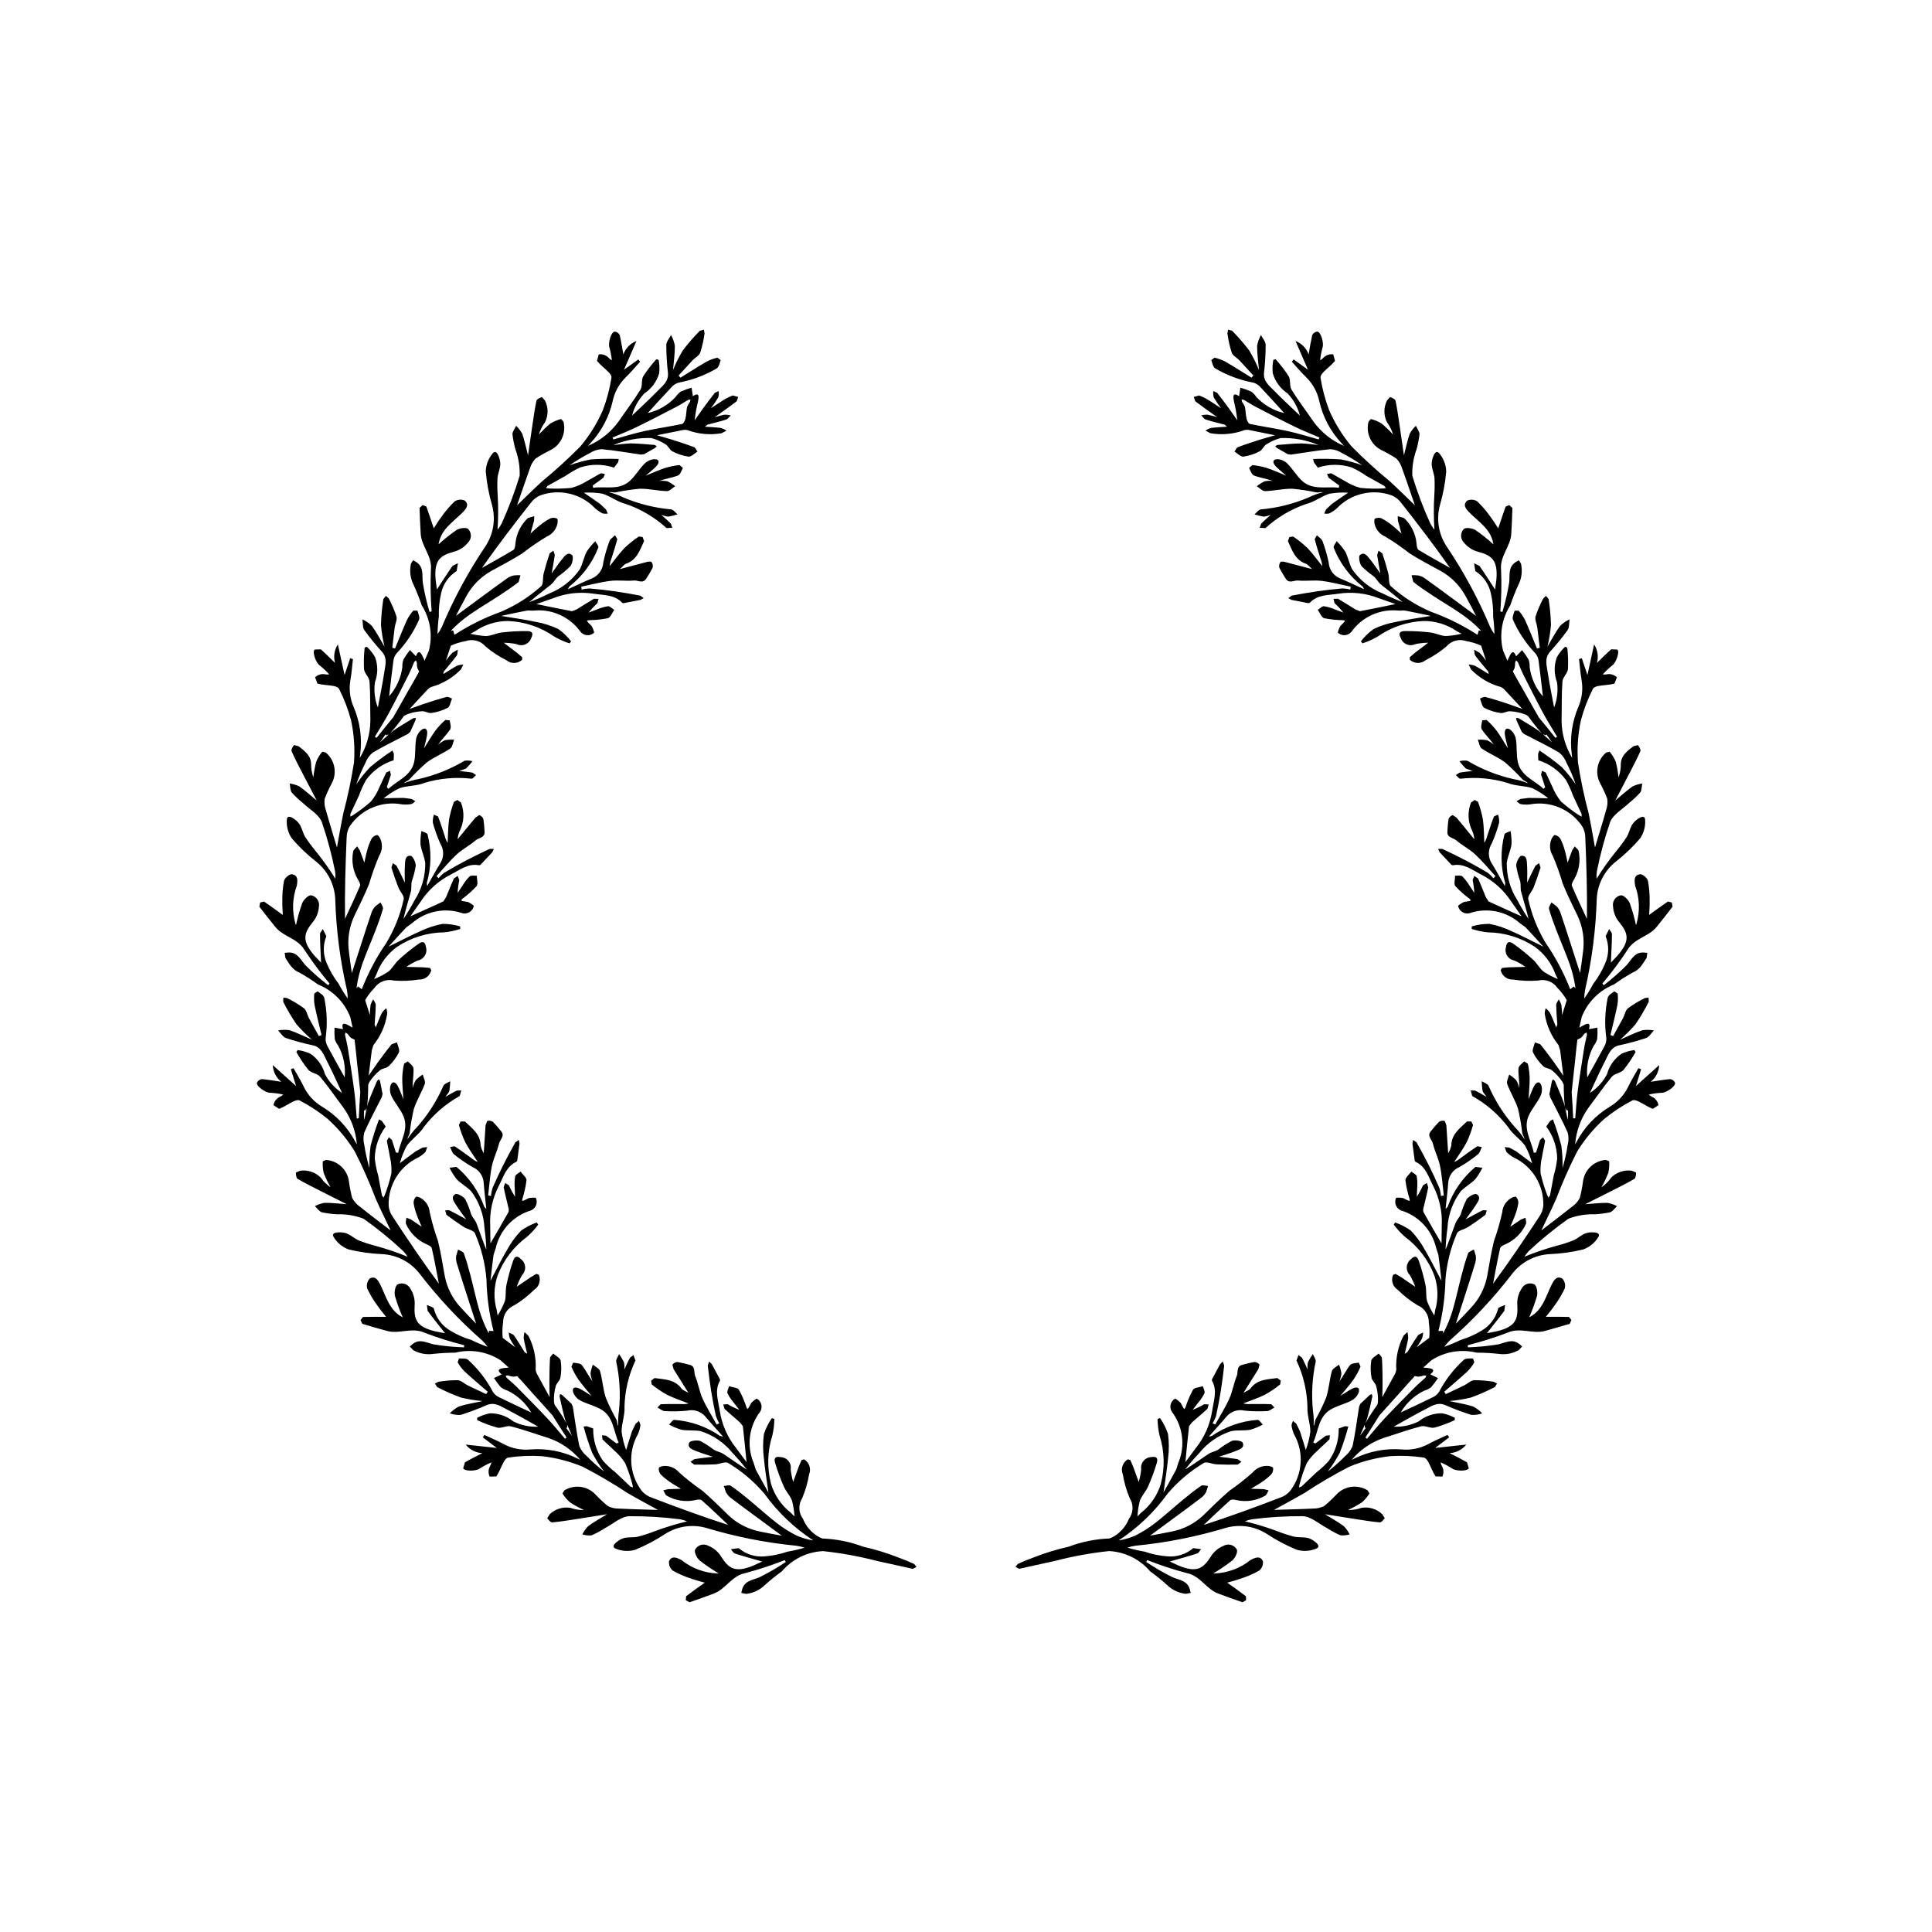
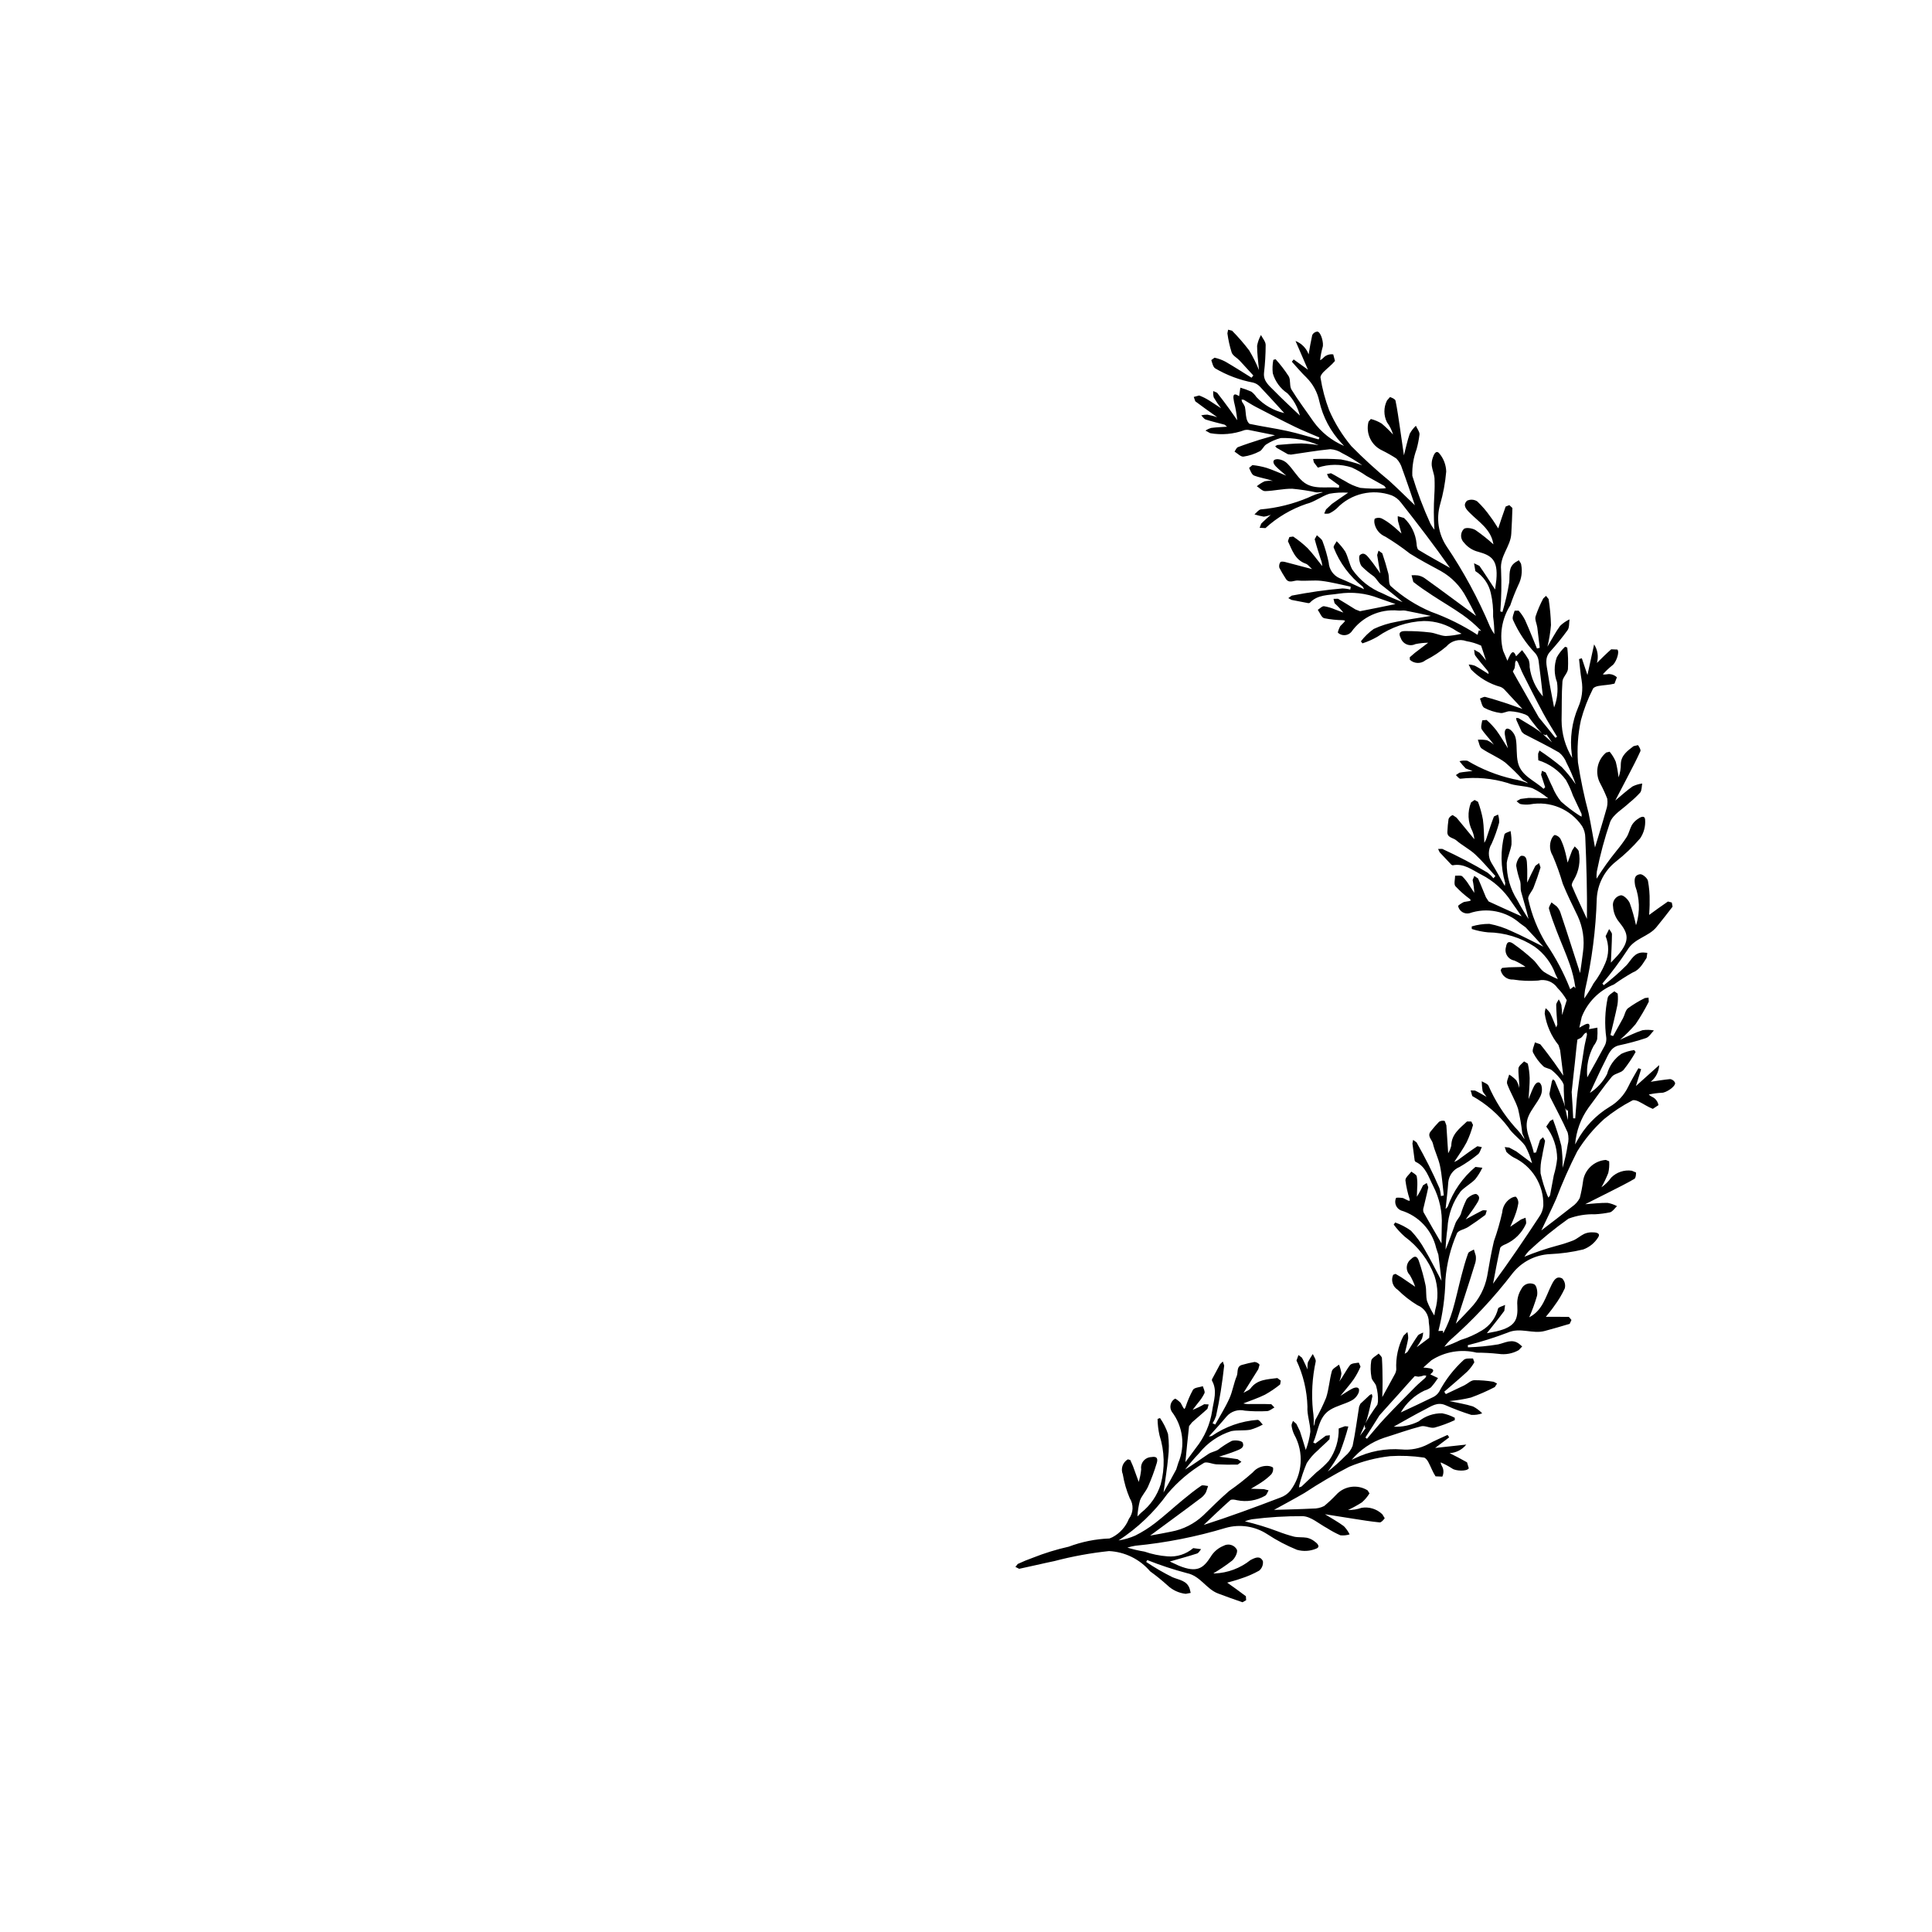
<svg xmlns="http://www.w3.org/2000/svg" fill="#000000" width="800px" height="800px" version="1.1" viewBox="144 144 512 512">
  <g>
-     <path d="m212.07 430.98c-0.109 1.027 2.477 2.641 3.496 2.621v-0.004c1.168 0.055 2.328 0.211 3.469 0.457-0.523 0.586-1.164 0.668-1.531 1.027-0.539 0.461-0.906 1.09-1.031 1.785l1.496 0.992c1.332-0.504 2.527-1.359 3.82-1.984 0.48-0.234 1.254-0.461 1.621-0.238 2.644 1.371 5.137 3.012 7.441 4.898 2.789 2.519 5.207 5.422 7.176 8.625 2.074 4.09 3.934 8.285 5.566 12.57 1.273 2.867 2.672 5.684 3.93 8.352-2.633-2.023-5.418-4.113-8.129-6.285-0.867-0.59-1.574-1.387-2.059-2.316-0.363-1.398-0.645-2.816-0.84-4.25-0.352-3.152-2.902-5.609-6.07-5.836l-0.879 0.359c-0.078 1.043 0.004 2.09 0.242 3.106 0.516 1.305 1.121 2.574 1.812 3.793-1.012-0.695-1.891-1.566-2.598-2.574-1.43-1.434-3.453-2.109-5.461-1.82l-1.121 0.465c0.008 0.582 0.074 1.473 0.445 1.688 2.074 1.211 4.231 2.269 6.375 3.363l6.648 3.352c-2.129-0.148-4.031-0.387-5.922-0.359v0.004c-0.875 0.156-1.723 0.453-2.508 0.871 0.609 0.566 1.137 1.422 1.852 1.637 1.312 0.273 2.641 0.449 3.977 0.52 2.402-0.078 4.797 0.316 7.047 1.164 3.688 2.617 7.195 5.477 10.5 8.562 0.449 0.469 0.848 0.98 1.188 1.531-2.82-1.164-5.715-2.144-8.664-2.938-1.449-0.379-2.879-0.84-4.277-1.383-1.035-0.434-1.898-1.246-2.91-1.738-0.652-0.285-1.355-0.426-2.066-0.418-0.887-0.012-2.418 0.109-1.633 1.328v0.004c0.914 1.48 2.301 2.609 3.934 3.207 2.894 0.699 5.852 1.117 8.828 1.238 3.863 0.184 7.457 2.019 9.867 5.043 4.957 6.477 10.539 12.453 16.668 17.836 0.531 0.52 1.016 1.078 1.457 1.676-1.473-0.508-2.91-1.105-4.305-1.797-1.996-0.598-3.906-1.453-5.684-2.539-2.133-1.273-3.664-3.344-4.254-5.754-0.051-0.402-1.211-0.668-1.859-0.992l0.203 1.562c1.414 1.93 2.934 3.789 4.625 5.938l-2.539-0.492c-5.223-1.23-5.707-3.324-5.527-6.867l-0.004-0.004c0.125-1.52-0.246-3.043-1.062-4.332-0.285-0.629-0.812-1.117-1.461-1.355-0.648-0.234-1.363-0.203-1.988 0.094-0.645 0.379-0.934 2.106-0.707 3.062 0.566 1.941 1.258 3.84 2.074 5.691l-0.266-0.16c-3.324-1.84-4.137-5.398-5.648-8.434-0.66-1.32-1.336-2.492-2.832-1.715-0.664 0.695-0.926 1.684-0.688 2.617 0.758 1.629 1.684 3.176 2.758 4.617 0.762 1.129 1.664 2.16 2.266 2.93-1.945 0-4.031-0.031-6.113 0.027l-0.672 0.805 0.469 1.016c2.176 0.684 4.383 1.281 6.582 1.887 3.238 0.895 6.512-1.043 9.875 0.453l-0.004 0.004c3.445 1.316 6.969 2.426 10.551 3.324l-0.047 0.566c-2.688-0.082-5.363-0.344-8.016-0.781-1.914-0.43-3.648-1.57-5.555-0.141l-0.805 0.695 0.93 0.977v-0.004c1.621 0.914 3.5 1.258 5.336 0.984 1.926-0.211 3.867-0.316 5.805-0.32 4.102-1.012 8.438-0.281 11.984 2.016l2.164 1.926-0.836 0.078c-1.211 0.137-2.746 0.328-1.023 1.734l-2.047 0.977h0.004c0.551 0.859 1.164 1.68 1.84 2.445 0.535 0.398 1.137 0.699 1.777 0.883 2.613 1.266 4.793 3.281 6.254 5.793-2.777-1.309-5.723-2.656-8.629-4.094h0.004c-0.637-0.316-1.172-0.801-1.547-1.406-1.68-3.176-3.898-6.043-6.555-8.461-0.531-0.453-1.598-0.328-2.418-0.348l-0.352 1.008h-0.004c0.504 0.887 1.125 1.703 1.844 2.426 1.992 1.844 4.078 3.586 6.129 5.367l-0.418 0.641-4.891-2.316c-0.891-0.438-1.715-1.316-2.609-1.367v-0.004c-1.742-0.008-3.481 0.133-5.199 0.422l-0.875 0.469 0.586 0.926c2.047 1.062 4.16 1.992 6.328 2.781 1.887 0.457 3.805 0.766 5.738 0.93-2.254 0.492-4.324 0.805-6.297 1.434-0.902 0.469-1.719 1.082-2.418 1.82 0.918 0.332 1.895 0.473 2.867 0.418 2.359-0.738 4.676-1.609 6.938-2.609 2.098-0.883 3.703 0.332 5.348 1.168 2.809 1.43 5.531 3.031 8.289 4.559-2.281 0.109-4.551-0.367-6.59-1.391-1.762-1.43-3.969-2.195-6.238-2.152-1.172 0.223-2.305 0.625-3.356 1.191l0.012 0.621c1.73 0.809 3.527 1.473 5.367 1.984 1.109 0.242 2.481-0.625 3.566-0.344 3.309 0.848 6.531 2.031 9.797 3.043l0.004-0.004c3.344 1.125 6.312 3.144 8.59 5.84l-0.805-0.383h-0.004c-3.859-1.891-8.152-2.711-12.438-2.371-2.426 0.23-4.863-0.254-7.016-1.395-1.66-0.918-3.426-1.641-5.148-2.453l-0.438 0.637 3.727 2.816-8.25-0.895c1.078 1.355 2.688 2.184 4.418 2.266-1.559 0.785-3.113 1.57-4.621 2.441l-0.465 1.582c0.512 0.895 3.551 0.699 4.367 0.078 0.98-0.637 2.012-1.191 3.086-1.652-0.078 0.781-0.555 1.219-0.641 1.73v-0.004c-0.172 0.688-0.102 1.414 0.199 2.051l1.793-0.066c0.781-1.188 1.254-2.578 1.941-3.84 0.254-0.473 0.75-1.109 1.176-1.141v-0.004c2.945-0.434 5.93-0.559 8.902-0.371 3.734 0.414 7.394 1.359 10.863 2.809 4.074 2.106 8.031 4.426 11.859 6.953 2.711 1.582 5.488 3.051 8.07 4.481-3.324-0.102-6.801-0.172-10.277-0.348v-0.004c-1.047 0.027-2.086-0.203-3.023-0.676-1.113-0.922-2.168-1.91-3.164-2.961-2.129-2.356-5.637-2.856-8.336-1.191l-0.504 0.805v0.004c0.543 0.891 1.223 1.691 2.008 2.379 1.18 0.758 2.41 1.434 3.688 2.019-1.227 0.027-2.449-0.168-3.606-0.578-2-0.324-4.035 0.309-5.496 1.715l-0.637 1.035c0.344 0.469 0.918 1.152 1.348 1.109 2.391-0.227 4.762-0.629 7.137-0.996l7.371-1.168c-1.812 1.125-3.492 2.039-5.016 3.172-0.621 0.641-1.141 1.375-1.535 2.176 0.797 0.246 1.633 0.332 2.457 0.246 1.223-0.543 2.402-1.176 3.527-1.898 2.117-1.129 4.211-3.051 6.398-3.172v-0.004c4.519-0.027 9.039 0.246 13.523 0.82 0.637 0.117 1.262 0.301 1.859 0.547-2.969 0.707-5.891 1.602-8.75 2.68-1.398 0.539-2.828 1-4.277 1.379-1.09 0.246-2.266 0.094-3.375 0.285-0.695 0.152-1.352 0.449-1.922 0.871-0.727 0.504-1.898 1.504-0.547 2.035 1.605 0.664 3.391 0.77 5.066 0.301 2.762-1.121 5.402-2.512 7.891-4.152 3.238-2.106 7.231-2.715 10.953-1.668 7.809 2.356 15.828 3.941 23.945 4.734 0.73 0.109 1.453 0.277 2.16 0.504-1.488 0.449-3.004 0.805-4.539 1.059-1.973 0.68-4.023 1.102-6.106 1.254-2.473 0.215-4.926-0.57-6.812-2.184l-2.09 0.277c0.355 0.395 0.641 1.008 1.078 1.152 2.277 0.742 4.59 1.359 7.223 2.117l-2.352 1.078c-4.961 2.051-6.574 0.633-8.5-2.344v0.004c-0.781-1.309-1.973-2.324-3.387-2.894-0.602-0.344-1.312-0.434-1.977-0.246-0.664 0.188-1.227 0.633-1.562 1.238-0.301 0.684 0.473 2.254 1.219 2.898 1.594 1.242 3.266 2.379 5.008 3.406l-0.309 0.023c-3.469-0.133-6.805-1.375-9.516-3.543-1.305-0.684-2.539-1.242-3.301 0.262-0.133 0.953 0.234 1.906 0.973 2.527 1.566 0.879 3.223 1.594 4.938 2.133 1.277 0.469 2.613 0.781 3.551 1.055-1.578 1.133-3.289 2.328-4.945 3.598l-0.082 1.055 0.973 0.551c2.168-0.719 4.305-1.523 6.449-2.316 3.152-1.164 4.676-4.648 8.277-5.402l0.004-0.004c3.566-0.941 7.078-2.098 10.508-3.457l0.297 0.488-0.004-0.004c-2.227 1.504-4.555 2.856-6.961 4.051-1.801 0.77-3.879 0.859-4.59 3.129l-0.254 1.035 1.324 0.25c1.848-0.203 3.57-1.02 4.902-2.316 1.441-1.297 2.953-2.516 4.527-3.648 2.738-3.219 6.684-5.16 10.902-5.367 4.879 0.52 9.715 1.402 14.461 2.648 3.125 0.637 6.219 1.402 9.34 2.051l0.996-0.504-0.617-0.777c-1.316-0.621-2.66-1.176-4.031-1.66-3.074-1.223-6.242-2.203-9.473-2.922-3.465-1.309-7.121-2.043-10.82-2.176l-0.77-0.332c-1.988-1.047-3.539-2.769-4.371-4.856-1.215-1.609-1.305-3.801-0.227-5.504 0.859-2.031 1.477-4.156 1.836-6.332 0.605-1.465 0.035-3.152-1.336-3.953l-0.648 0.168-0.711 1.621-1.527 4.191h0.004c-0.324-1.094-0.547-2.215-0.656-3.352 0.125-0.793-0.102-1.602-0.613-2.219-0.516-0.617-1.27-0.984-2.07-1.008-1.777-0.332-1.699 0.723-1.445 1.582v-0.004c0.645 2.144 1.422 4.242 2.332 6.289 0.566 1.285 1.652 2.359 2.129 3.664l0.004-0.004c0.359 1.375 0.582 2.781 0.664 4.199l-0.988-0.984c-2.461-1.934-4.273-4.57-5.199-7.559-1.133-4.254-1.02-8.75 0.324-12.945 0.332-1.426 0.508-2.887 0.523-4.352l-0.641-0.234c-0.91 1.293-1.625 2.715-2.121 4.219-0.281 2.09-0.289 4.207-0.027 6.301 0.258 2.898 0.75 5.773 1.219 9.199-1.254-2.25-2.344-4.156-3.367-6.094l-0.555-1.762c-1.898-4.5-1.238-9.676 1.738-13.555 0.348-0.562 0.453-1.246 0.297-1.891-0.156-0.645-0.562-1.199-1.133-1.539-0.152-0.117-1.074 0.641-1.527 1.102l-0.695 1.297-0.312 0.336-0.262-0.457h0.004c-0.52-1.605-1.184-3.16-1.988-4.641-0.402-0.621-1.719-0.656-2.621-0.957-0.168 0.625-0.621 1.367-0.434 1.855 0.449 0.91 1.012 1.758 1.676 2.527l1.461 1.883h-0.004c-1.059-0.414-2.086-0.914-3.066-1.492l-1.184 0.062 0.328 1.156c1.32 1.23 2.719 2.371 4.066 3.57l0.805 1.016c0.375 3.262 0.676 6.531 0.973 9.547l-2.805-3.789c-2.266-2.84-3.746-6.227-4.289-9.82-0.383-2.691-1.461-5.348 0.066-8.012l-0.023-0.344-2.156-4.019-0.707-0.676-0.363 1.062c0.262 2.266 0.547 4.535 0.906 6.781 0.359 2.215 0.777 4.422 1.258 6.621l0.004-0.004c0.227 0.668 0.531 1.309 0.906 1.906l-0.707 0.324c-1.27-2.301-2.684-4.535-3.758-6.922-0.848-1.887-1.141-4.016-1.941-5.93-0.418-1.008 0.18-2.606-1.516-2.981l0.004 0.004c-1.051-0.305-2.117-0.555-3.191-0.746-0.527 0.035-1.016 0.297-1.34 0.715l0.328 1.184 3.93 6.281c-0.801-0.488-1.512-0.691-1.859-1.164-1.805-2.445-4.543-2.394-7.117-2.754l-0.922 0.688 0.176 1.008h0.004c1.258 1.02 2.606 1.93 4.019 2.719 1.844 0.918 3.828 1.562 5.742 2.316h0.004c-0.629 0.156-1.273 0.207-1.914 0.156-1.836-0.008-3.672-0.035-5.504 0.051l-0.832 0.867c0.648 0.332 1.285 0.926 1.949 0.957v-0.004c1.965 0.117 3.938 0.078 5.894-0.117 1.785-0.43 3.656 0.176 4.852 1.559 1.41 1.715 2.934 3.332 4.688 5.305l-0.77-0.145v0.004c-3.598-2.492-7.797-3.973-12.164-4.285-0.465 0.008-0.914 0.816-1.367 1.25v0.004c1.051 0.574 2.16 1.035 3.312 1.367 1.645 0.293 3.387 0.043 5.027 0.359l-0.004-0.004c3.348 1.062 6.309 3.09 8.504 5.828 1.324 1.391 2.574 2.848 3.754 4.367-2.18-1.332-4.152-2.797-6.211-4.152-0.75-0.492-1.73-0.625-2.512-1.09h0.004c-1.129-0.883-2.34-1.668-3.609-2.336-0.859-0.312-2.707-0.07-2.934 0.445-0.625 1.422 0.902 1.832 1.914 2.246 1.355 0.559 2.777 0.961 4.332 1.484-1.77 0.227-3.352 0.387-4.914 0.652l-0.996 0.691 0.977 0.738c1.867 0.047 3.742 0.027 5.609-0.066 1.156-0.059 2.644-0.832 3.391-0.352h0.004c3.637 2.168 6.891 4.926 9.625 8.164 3.516 4.883 7.91 9.074 12.953 12.359-1.527-0.238-3.016-0.672-4.434-1.297-1.84-0.926-3.59-2.027-5.223-3.285-2.527-1.957-4.891-4.133-7.359-6.168-1.578-1.309-3.184-2.598-4.875-3.75-0.402-0.277-1.211 0.031-1.828 0.07l0.547 1.629h-0.004c0.293 0.547 0.691 1.031 1.168 1.426 2.426 1.852 4.894 3.656 7.352 5.469l6.289 4.637c-1.977-0.367-3.777-0.66-5.562-1.047l-0.004-0.004c-3.195-0.59-6.156-2.09-8.523-4.316-2.254-2.203-4.496-4.434-6.883-6.492h-0.004c-2.172-1.504-4.25-3.141-6.227-4.898-0.969-1.156-2.422-1.789-3.93-1.715-0.512 0-1.41 0.266-1.453 0.523-0.074 0.609 0.098 1.227 0.484 1.703 0.77 0.77 1.617 1.461 2.527 2.059 0.828 0.586 1.723 1.07 2.859 1.758l-3.438 0.105-1.242 0.316c0.309 0.492 0.504 1.223 0.945 1.441 2.258 1.281 4.902 1.695 7.441 1.164 0.574-0.145 1.438-0.289 1.777 0.008 2.402 2.117 4.703 4.352 7.031 6.551-6.832-2.191-13.594-4.68-20.32-7.262l0.004 0.004c-1.008-0.348-1.902-0.957-2.594-1.77-3.301-4.336-3.711-10.215-1.047-14.969 0.34-0.727 0.566-1.5 0.684-2.293 0.059-0.402-0.242-0.855-0.379-1.285l-0.898 0.793-0.926 1.914c-0.527 1.555-0.988 3.133-1.566 4.996-0.594-1.555-1-3.176-1.207-4.824 0-2.215 0.914-4.465 0.77-6.648l-0.004-0.004c0.117-4.234 1.105-8.398 2.906-12.234l-0.527-1.445-0.914 0.707c-0.492 0.875-0.879 1.809-1.512 3.144l-0.004-0.004c0.07-0.641 0.047-1.289-0.07-1.922-0.387-0.758-0.82-1.492-1.301-2.191-0.273 0.652-0.805 1.32-0.777 1.957h-0.004c0.938 4.285 1.188 8.691 0.746 13.059-0.207 1.336-0.27 2.695-0.191 4.047-0.336-0.543-0.246-1.16-0.465-1.637-1.059-1.887-2.004-3.836-2.836-5.836-0.746-2.273-0.879-4.746-1.527-7.059-0.195-0.699-1.234-1.156-1.887-1.723v-0.004c-0.309 0.754-0.523 1.543-0.641 2.348 0.078 0.734 0.266 1.449 0.555 2.129-1.055-1.398-1.785-2.988-2.832-4.332-0.402-0.523-1.52-0.535-2.328-0.656l-0.457 1.055v-0.004c0.5 1.184 1.113 2.32 1.832 3.387 0.988 1.402 2.144 2.684 3.504 4.359-1.297-0.797-2.203-1.438-3.18-1.926-0.926-0.461-2.055-0.512-1.715 0.922 0.34 0.969 1.039 1.77 1.949 2.246 1.812 0.961 3.938 1.387 5.668 2.461 3.113 1.938 3.102 5.691 4.465 8.652l-0.551 0.27-2.785-2.074-1.066-0.117 0.109 1.07c0.984 1.016 2.086 1.918 3.078 2.934 1.141 0.973 2.133 2.106 2.938 3.371 0.801 1.883 1.457 3.824 1.961 5.805l0.102 0.656-0.684-0.246-3.918-3.727c-1.191-0.922-2.301-1.949-3.309-3.07-1.77-2.508-2.688-5.516-2.617-8.582l-1.66-0.605-0.895 0.078c0.637 2.367 1.398 4.703 2.285 6.988 0.922 1.734 1.98 3.387 3.164 4.949-1.645-1.266-3.195-2.644-4.644-4.133-0.863-0.707-1.531-1.629-1.934-2.672-0.727-3.434-1.16-6.926-1.723-10.395l-0.332-0.758-2.492-2.332-0.535-0.262-0.156 0.617c0.473 2.082 0.895 4.18 1.5 6.227l0.355 0.914c-0.664-1.199-1.391-2.363-2.172-3.492l-1.008-1.438-0.156-0.801h0.004c-0.059-1.387 0.098-2.773 0.465-4.109 0.203-0.805 1.109-1.461 1.238-2.254 0.285-1.484 0.309-3.012 0.074-4.508-0.141-0.723-1.281-1.254-1.969-1.871-0.301 0.402-0.832 0.797-0.855 1.219-0.133 2.051-0.152 4.113-0.172 6.172-0.012 1.344 0.043 2.684 0.07 4.148l-3.246-5.938c-0.254-0.418-0.41-0.887-0.457-1.371 0.168-3.098-0.492-6.184-1.918-8.938l-1.027-0.996c-0.156 0.551-0.23 1.121-0.219 1.695 0.234 1.371 0.605 2.719 0.926 4.07l-0.699-0.453c-0.918-1.465-1.789-2.961-2.781-4.371-0.285-0.402-0.938-0.555-1.422-0.816v-0.004c0.035 0.547 0.137 1.086 0.305 1.609 0.426 0.793 0.898 1.559 1.418 2.293l-0.746-0.559-2.57-1.926c-0.145-1.352-0.109-2.715 0.105-4.059-0.051-2.019 1.16-3.856 3.031-4.606 1.887-1.145 3.629-2.508 5.191-4.062 1.344-0.84 1.867-2.543 1.227-3.992l-0.621-0.238-1.523 0.898-3.688 2.512h-0.004c0.375-1.078 0.852-2.117 1.426-3.102 0.562-0.574 0.852-1.363 0.797-2.164-0.055-0.801-0.453-1.539-1.09-2.027-1.246-1.309-1.801-0.402-2.094 0.441-0.73 2.113-1.328 4.273-1.781 6.461-0.289 1.375-0.035 2.879-0.41 4.219-0.512 1.328-1.152 2.598-1.914 3.797l-0.227-1.371c-0.867-3.008-0.797-6.203 0.199-9.168 1.566-4.121 4.281-7.703 7.824-10.32 1.102-0.965 2.094-2.047 2.961-3.227l-0.383-0.562c-1.492 0.52-2.902 1.254-4.184 2.184-1.453 1.531-2.695 3.246-3.703 5.098-1.484 2.504-2.766 5.125-4.387 8.18 0.301-2.559 0.523-4.742 0.828-6.914l0.574-1.754c1.086-4.766 4.648-8.578 9.328-9.988 0.613-0.254 1.098-0.746 1.348-1.359 0.25-0.617 0.242-1.305-0.02-1.914-0.055-0.184-1.246-0.109-1.883 0l-1.32 0.648-0.449 0.09 0.055-0.523h-0.004c0.516-1.609 0.883-3.258 1.098-4.93 0.035-0.742-1.008-1.535-1.57-2.305-0.504 0.414-1.305 0.75-1.434 1.254-0.164 1-0.203 2.016-0.117 3.023l0.086 2.383c-0.617-0.961-1.16-1.965-1.621-3.008l-0.996-0.637-0.402 1.129c0.355 1.77 0.82 3.512 1.219 5.273 0.156 0.418 0.176 0.871 0.062 1.301-1.598 2.867-3.266 5.695-4.789 8.316l-0.062-4.719c-0.18-3.629 0.598-7.238 2.254-10.473 1.262-2.41 1.941-5.195 4.734-6.465l0.18-0.293 0.598-4.523-0.18-0.961-0.914 0.648c-1.109 1.992-2.203 3.996-3.223 6.035-1.008 2.008-1.957 4.047-2.848 6.109h-0.004c-0.203 0.676-0.332 1.375-0.375 2.078l-0.762-0.152c0.312-2.609 0.469-5.25 0.992-7.812 0.414-2.023 1.422-3.93 1.891-5.945 0.246-1.059 1.668-2.008 0.512-3.305v0.004c-0.676-0.863-1.395-1.688-2.156-2.469-0.449-0.281-0.996-0.352-1.504-0.203l-0.426 1.152-0.48 7.394h0.004c-0.383-0.625-0.66-1.312-0.828-2.027-0.039-3.039-2.289-4.598-4.168-6.394l-1.148 0.02-0.445 0.918c0.426 1.562 0.988 3.086 1.68 4.555 0.957 1.82 2.191 3.5 3.309 5.238h-0.004c-0.598-0.238-1.152-0.574-1.641-0.992-1.484-1.078-2.961-2.172-4.496-3.172l-1.18 0.219c0.332 0.652 0.504 1.5 1.023 1.914 1.527 1.242 3.148 2.363 4.852 3.348 1.695 0.695 2.863 2.277 3.023 4.102 0.145 2.215 0.434 4.418 0.707 7.043l-0.543-0.566c-1.465-4.121-4.008-7.777-7.367-10.582l-1.844 0.219h0.004c0.512 1.082 1.145 2.102 1.887 3.043 1.164 1.199 2.719 2.016 3.871 3.223h-0.004c2.102 2.816 3.316 6.191 3.496 9.695 0.262 1.902 0.43 3.82 0.496 5.738-0.996-2.352-1.746-4.695-2.621-6.992-0.32-0.84-1.039-1.52-1.402-2.352h0.004c-0.398-1.379-0.922-2.719-1.562-4.004-0.516-0.754-2.156-1.637-2.641-1.352-1.34 0.785-0.336 2.016 0.238 2.934 0.777 1.246 1.695 2.402 2.652 3.738-1.566-0.852-2.945-1.641-4.367-2.344-0.328-0.16-0.805-0.02-1.219-0.016l0.363 1.168c1.492 1.129 3.023 2.207 4.59 3.223 0.973 0.629 2.633 0.875 2.961 1.695l-0.004 0.008c1.688 3.883 2.715 8.023 3.043 12.246 0.102 4.594 0.73 9.164 1.871 13.617l-1.215-0.043-0.039 0.613-0.156-0.23c-0.949-1.832-1.727-3.746-2.316-5.723-0.906-3.066-1.559-6.211-2.371-9.305-0.52-1.984-1.066-3.969-1.766-5.894-0.168-0.461-1-0.68-1.527-1.008l-0.504 1.645c-0.086 0.613-0.043 1.238 0.117 1.836 0.887 2.922 1.836 5.824 2.769 8.734l2.398 7.434c-1.387-1.449-2.684-2.742-3.902-4.102-2.254-2.348-3.781-5.293-4.402-8.484-0.543-3.109-1.059-6.227-1.793-9.289-0.887-2.496-1.625-5.039-2.199-7.621-0.113-1.504-0.918-2.867-2.184-3.688-0.41-0.301-1.297-0.605-1.484-0.426v0.004c-0.422 0.449-0.641 1.047-0.605 1.66 0.176 1.078 0.457 2.133 0.848 3.148 0.332 0.957 0.777 1.875 1.293 3.098l-2.852-1.922-1.199-0.465c-0.039 0.582-0.301 1.285-0.074 1.723h0.004c1.078 2.359 2.984 4.242 5.356 5.293 0.547 0.219 1.336 0.605 1.438 1.043 0.711 3.125 1.273 6.277 1.883 9.426-4.266-5.769-8.297-11.742-12.25-17.766v0.004c-0.613-0.871-0.984-1.887-1.07-2.949-0.145-5.445 2.957-10.457 7.894-12.758 0.699-0.395 1.336-0.887 1.891-1.465l0.441-1.266-1.191 0.121-1.867 1.008c-1.336 0.953-2.633 1.965-4.191 3.141h0.004c0.426-1.609 1.043-3.164 1.84-4.625 1.301-1.801 3.352-3.09 4.512-4.949h-0.004c2.57-3.371 5.805-6.172 9.508-8.234l0.414-1.484-1.156 0.039c-0.906 0.422-1.77 0.953-3.062 1.672 0.547-0.793 0.973-1.164 1.062-1.602h0.004c0.133-0.844 0.207-1.691 0.223-2.539-0.605 0.371-1.43 0.598-1.773 1.133-1.742 4.023-4.113 7.75-7.027 11.031-0.945 0.969-1.793 2.031-2.516 3.176 0.043-0.637 0.48-1.086 0.578-1.602h-0.004c0.242-2.152 0.613-4.285 1.109-6.391 0.723-2.281 2.062-4.363 2.887-6.621 0.246-0.68-0.328-1.66-0.527-2.5v-0.004c-0.691 0.43-1.328 0.945-1.891 1.531-0.363 0.641-0.633 1.332-0.793 2.051-0.039-1.754 0.297-3.469 0.23-5.168-0.027-0.664-0.918-1.32-1.508-1.895l-0.984 0.586v0.004c-0.285 1.254-0.449 2.531-0.492 3.816-0.02 1.715 0.172 3.434 0.297 5.586-0.59-1.402-0.945-2.453-1.457-3.426-0.48-0.914-1.367-1.613-1.926-0.25-0.289 0.988-0.188 2.047 0.277 2.965 0.914 1.84 2.387 3.426 3.16 5.309 1.398 3.391-0.805 6.434-1.434 9.645l-0.605-0.113-1.051-3.312-0.797-0.719-0.535 0.934c0.203 1.402 0.574 2.777 0.781 4.176v0.004c0.359 1.453 0.5 2.953 0.418 4.449-0.453 1.996-1.051 3.953-1.797 5.859l-0.301 0.59-0.418-0.598-0.996-5.316c-0.43-1.445-0.727-2.926-0.891-4.426 0.027-3.066 1.043-6.043 2.894-8.492l-1-1.457-0.77-0.461c-0.871 2.293-1.613 4.633-2.231 7.008-0.266 1.945-0.371 3.906-0.32 5.867-0.594-1.988-1.047-4.016-1.355-6.07-0.289-1.078-0.293-2.219-0.012-3.301 1.41-3.211 3.106-6.301 4.676-9.441l0.172-0.805-0.66-3.348-0.285-0.527-0.488 0.41c-0.832 1.965-1.715 3.914-2.418 5.926l-0.246 0.949c0.164-1.359 0.254-2.731 0.273-4.102l0.027-1.758 0.34-0.742c0.766-1.16 1.703-2.195 2.781-3.066 0.633-0.539 1.754-0.535 2.316-1.109l0.004 0.004c1.098-1.043 2.008-2.266 2.688-3.617 0.309-0.672-0.309-1.766-0.504-2.668l-1.41 0.488c-1.309 1.59-2.523 3.25-3.742 4.91l-2.356 3.414 0.836-6.715 0.426-1.379c1.949-2.414 3.211-5.309 3.664-8.379-0.02-0.477-0.105-0.949-0.254-1.402-0.445 0.355-0.84 0.777-1.164 1.246-0.613 1.25-1.094 2.559-1.625 3.848l-0.301-0.777c0.109-1.723 0.281-3.445 0.297-5.172 0-0.496-0.438-0.996-0.676-1.492h-0.004c-0.289 0.461-0.523 0.961-0.691 1.48-0.117 0.891-0.18 1.789-0.191 2.688l-0.277-0.891-0.965-3.062c0.672-1.18 1.5-2.269 2.457-3.234 1.141-1.66 3.191-2.445 5.148-1.961 2.199 0.172 4.41 0.082 6.586-0.266 1.582 0.105 3-0.969 3.324-2.519l-0.363-0.559-1.762-0.16-4.461-0.117c0.934-0.656 1.93-1.219 2.969-1.684 0.793-0.137 1.488-0.605 1.91-1.289 0.426-0.684 0.535-1.516 0.301-2.285-0.25-1.789-1.227-1.379-1.957-0.867-1.828 1.293-3.574 2.695-5.223 4.211-1.039 0.945-1.715 2.316-2.797 3.184v-0.004c-1.188 0.781-2.453 1.438-3.773 1.965l0.621-1.25c1.055-2.949 2.981-5.504 5.519-7.328 3.68-2.43 7.977-3.75 12.383-3.805 1.457-0.141 2.894-0.441 4.289-0.891l0.02-0.68c-1.52-0.453-3.094-0.68-4.676-0.676-2.07 0.398-4.082 1.059-5.984 1.977-2.664 1.164-5.238 2.547-8.336 4.074 1.734-1.902 3.195-3.539 4.707-5.129l1.496-1.086c3.664-3.227 8.781-4.242 13.402-2.652 0.645 0.148 1.324 0.035 1.887-0.316 0.562-0.355 0.957-0.918 1.102-1.566 0.062-0.18-0.945-0.816-1.531-1.098l-1.445-0.25-0.418-0.188 0.352-0.395h-0.004c1.359-1.004 2.621-2.125 3.773-3.359 0.461-0.578 0.074-1.836 0.074-2.785-0.648 0.043-1.496-0.156-1.898 0.18l0.004-0.004c-0.719 0.715-1.348 1.52-1.863 2.391l-1.328 1.984c0.059-1.141 0.203-2.269 0.438-3.387l-0.434-1.102-0.992 0.676c-0.746 1.641-1.387 3.332-2.094 4.992l-0.707 1.09c-2.973 1.391-5.977 2.715-8.742 3.953l2.707-3.859c1.973-3.047 4.715-5.523 7.945-7.18 2.434-1.219 4.609-3.082 7.621-2.481l0.316-0.133 3.129-3.324 0.422-0.887-1.121-0.008c-2.066 0.969-4.125 1.957-6.144 3.016-1.988 1.043-3.949 2.141-5.879 3.293h-0.004c-0.562 0.43-1.074 0.922-1.523 1.469l-0.531-0.57c1.781-1.93 3.445-3.984 5.371-5.758 1.52-1.402 3.445-2.356 5.008-3.723 0.82-0.715 2.527-0.656 2.348-2.383v-0.004c-0.047-1.09-0.148-2.18-0.309-3.262-0.199-0.484-0.598-0.863-1.094-1.039l-1.02 0.688c-1.531 1.812-3.023 3.668-4.707 5.723h-0.004c0.059-0.734 0.23-1.453 0.516-2.129 1.223-2.371 1.352-5.152 0.355-7.625l-0.945-0.656-0.898 0.484c-0.566 1.52-1 3.082-1.297 4.676-0.289 2.039-0.266 4.125-0.379 6.188h-0.004c-0.344-0.543-0.594-1.137-0.746-1.762-0.574-1.742-1.133-3.492-1.797-5.203l-1.086-0.512v-0.004c-0.234 0.695-0.332 1.426-0.289 2.152 0.516 1.902 1.18 3.758 1.984 5.555 0.973 1.555 0.996 3.519 0.059 5.098-1.176 1.879-2.227 3.84-3.543 6.129l-0.109-0.785c1.219-4.203 1.289-8.652 0.203-12.891-0.156-0.438-1.062-0.605-1.621-0.898l-0.004-0.004c-0.211 1.18-0.293 2.379-0.242 3.574 0.246 1.652 1.035 3.223 1.254 4.879 0.059 3.512-0.926 6.961-2.828 9.91-0.898 1.699-1.883 3.352-2.949 4.945 0.562-2.492 1.328-4.832 1.961-7.203 0.23-0.867 0.043-1.84 0.234-2.727 0.484-1.352 0.844-2.746 1.074-4.164 0.023-0.914-0.793-2.586-1.352-2.641-1.551-0.145-1.449 1.434-1.523 2.519-0.102 1.465-0.027 2.938-0.031 4.582-0.773-1.605-1.434-3.055-2.176-4.453l-0.98-0.719-0.391 1.164c0.551 1.785 1.16 3.559 1.844 5.301 0.422 1.074 1.625 2.246 1.41 3.106v-0.004c-0.898 4.137-2.484 8.098-4.684 11.715-2.602 3.793-4.762 7.871-6.43 12.16v-0.012l-0.969-0.75-0.398 0.477 0.008-0.281c0.297-2.043 0.785-4.051 1.461-6.004 1.055-3.023 2.363-5.945 3.512-8.938 0.738-1.914 1.453-3.844 2.008-5.816 0.141-0.469-0.41-1.133-0.648-1.707l-1.371 1.039 0.004-0.004c-0.43 0.453-0.762 0.98-0.98 1.562-0.988 2.891-1.914 5.801-2.856 8.707l-2.398 7.434c-0.277-1.992-0.57-3.797-0.766-5.609-0.457-3.223 0.023-6.504 1.387-9.457 1.375-2.84 2.777-5.672 3.973-8.59l-0.004 0.004c0.738-2.539 1.629-5.031 2.668-7.457 0.789-1.285 0.934-2.863 0.383-4.269-0.16-0.488-0.695-1.258-0.957-1.215-0.605 0.117-1.133 0.477-1.461 0.996-0.488 0.973-0.875 1.996-1.152 3.051-0.289 0.969-0.465 1.977-0.762 3.269l-1.191-3.227-0.699-1.078c-0.367 0.449-1 0.867-1.062 1.355-0.5 2.547-0.055 5.188 1.254 7.426 0.316 0.496 0.734 1.273 0.555 1.688-1.246 2.949-2.637 5.844-3.977 8.75-0.09-7.176 0.125-14.375 0.434-21.574h0.004c0.008-1.066 0.301-2.109 0.852-3.023 3.062-4.504 8.512-6.762 13.863-5.742 0.797 0.086 1.602 0.059 2.391-0.082 0.402-0.074 0.734-0.504 1.098-0.77l-1.035-0.598-2.106-0.27c-1.641-0.008-3.285 0.059-5.238 0.102h-0.004c1.281-1.059 2.691-1.957 4.191-2.68 2.106-0.707 4.523-0.547 6.551-1.383h-0.004c4.055-1.234 8.316-1.617 12.527-1.129 0.402 0 0.805-0.625 1.203-0.961l-0.961-0.645c-0.984-0.188-1.992-0.258-3.461-0.434l1.801-0.676c0.602-0.605 1.16-1.25 1.676-1.926-0.688-0.18-1.402-0.219-2.102-0.117-3.769 2.246-7.867 3.883-12.148 4.848-1.336 0.23-2.641 0.602-3.898 1.109 0.402-0.492 1.023-0.605 1.402-0.965 1.453-1.602 3.004-3.117 4.637-4.539 1.922-1.43 4.223-2.336 6.211-3.691 0.598-0.402 0.707-1.539 1.035-2.336-0.812-0.051-1.629-0.008-2.434 0.137-0.668 0.312-1.289 0.719-1.84 1.207 0.992-1.445 2.266-2.641 3.207-4.059 0.367-0.551 0.027-1.613-0.117-2.418l-1.145-0.102 0.004-0.004c-0.965 0.852-1.844 1.793-2.629 2.812-1.016 1.383-1.867 2.887-3.023 4.707 0.344-1.48 0.668-2.543 0.816-3.629 0.145-1.023-0.168-2.109-1.418-1.328-0.809 0.633-1.348 1.547-1.512 2.562-0.332 2.027-0.066 4.176-0.535 6.156-0.848 3.57-4.414 4.75-6.789 6.984l-0.426-0.441 1.078-3.305-0.227-1.047-0.98 0.445c-0.652 1.254-1.16 2.59-1.805 3.848-0.559 1.391-1.324 2.688-2.269 3.852-1.531 1.359-3.164 2.598-4.883 3.707l-0.59 0.301 0.02-0.719 2.297-4.902c0.496-1.426 1.121-2.801 1.863-4.109 1.812-2.477 4.375-4.301 7.305-5.207 0.047-0.586 0.062-1.176 0.047-1.766l-0.355-0.824c-2.047 1.355-4.019 2.816-5.906 4.387-1.352 1.422-2.582 2.949-3.688 4.57 0.68-1.961 1.496-3.871 2.445-5.719 0.398-1.043 1.059-1.969 1.922-2.684 3.023-1.781 6.199-3.301 9.309-4.93l0.613-0.555 1.414-3.102 0.078-0.59-0.637 0.047c-1.824 1.109-3.68 2.172-5.426 3.398l-0.75 0.621c0.926-1.012 1.801-2.07 2.621-3.172l1.043-1.41 0.707-0.402c1.297-0.496 2.664-0.785 4.055-0.859 0.828-0.07 1.738 0.59 2.531 0.457 1.5-0.203 2.953-0.664 4.297-1.363 0.641-0.363 0.781-1.613 1.148-2.461-0.477-0.152-1.016-0.535-1.426-0.426-1.988 0.523-3.949 1.164-5.906 1.797l-3.918 1.391 4.606-4.965v0.004c0.312-0.379 0.707-0.676 1.152-0.871 2.992-0.82 5.707-2.43 7.867-4.656l0.617-1.289c-0.574 0.031-1.141 0.141-1.68 0.336-1.223 0.656-2.383 1.438-3.566 2.172v-0.004c-0.07-0.285 0.008-0.59 0.207-0.805 1.094-1.336 2.242-2.637 3.262-4.031 0.293-0.402 0.227-1.062 0.324-1.605l-1.426 0.801c-0.613 0.656-1.191 1.348-1.723 2.074l0.293-0.883 1.008-3.051v-0.004c1.238-0.562 2.543-0.961 3.883-1.188 1.898-0.684 4.019-0.117 5.328 1.418 1.68 1.422 3.527 2.641 5.496 3.625 1.223 1.016 3.004 0.973 4.176-0.098l0.027-0.668-1.336-1.16-3.551-2.699c1.141 0.012 2.277 0.137 3.394 0.367 0.723 0.352 1.559 0.379 2.301 0.07 0.742-0.309 1.316-0.918 1.578-1.676 0.844-1.598-0.188-1.836-1.082-1.848-2.238-0.023-4.473 0.098-6.695 0.363-1.398 0.16-2.742 0.879-4.133 0.949-1.418-0.062-2.828-0.27-4.207-0.609l1.234-0.652v-0.004c2.578-1.777 5.637-2.727 8.766-2.719 4.402 0.176 8.66 1.617 12.27 4.144 1.266 0.738 2.606 1.336 4 1.781l0.414-0.543v0.004c-0.965-1.254-2.109-2.359-3.398-3.277-1.914-0.891-3.934-1.527-6.012-1.895-2.844-0.613-5.738-0.992-9.145-1.562 2.519-0.527 4.66-1.008 6.816-1.41 0.594-0.109 1.242 0.078 1.848-0.008h-0.004c4.863-0.48 9.613 1.684 12.434 5.676 0.438 0.5 1.055 0.805 1.719 0.848 0.66 0.039 1.312-0.188 1.809-0.629 0.156-0.109-0.293-1.215-0.605-1.785l-1.031-1.047-0.23-0.402 0.516-0.117v0.004c1.688-0.023 3.371-0.195 5.027-0.523 0.715-0.203 1.133-1.445 1.688-2.215-0.551-0.344-1.125-1-1.645-0.961v-0.004c-1.004 0.16-1.98 0.445-2.91 0.848l-2.234 0.836v0.004c0.715-0.891 1.496-1.723 2.336-2.488l0.289-1.148-1.199-0.027c-1.562 0.898-3.07 1.895-4.613 2.828l-1.211 0.473c-3.223-0.605-6.438-1.289-9.406-1.898l4.453-1.559v-0.004c3.383-1.324 7.055-1.73 10.648-1.188 2.688 0.434 5.543 0.188 7.633 2.438l0.336 0.078 4.481-0.867 0.855-0.473-0.906-0.66c-2.242-0.422-4.488-0.82-6.75-1.141-2.223-0.316-4.457-0.57-6.695-0.762-0.707 0.02-1.41 0.121-2.09 0.301l-0.102-0.773c2.574-0.527 5.125-1.219 7.723-1.535 2.051-0.25 4.172 0.102 6.238-0.094 1.086-0.102 2.434 0.945 3.297-0.566 0.602-0.914 1.152-1.855 1.656-2.828 0.121-0.516 0.02-1.059-0.285-1.492-0.137-0.203-0.828-0.137-1.23-0.039l-7.164 1.891c0.707-0.621 1.109-1.234 1.664-1.43 2.871-1 3.633-3.629 4.742-5.981l-0.383-1.086-1.008-0.129-0.004 0.004c-1.348 0.902-2.613 1.918-3.785 3.035-1.426 1.488-2.621 3.191-3.922 4.801 0.039-0.641 0.18-1.273 0.422-1.871 0.551-1.75 1.121-3.496 1.582-5.273l-0.586-1.043c-0.512 0.52-1.266 0.953-1.492 1.574-0.695 1.844-1.242 3.738-1.637 5.668-0.117 1.828-1.246 3.438-2.926 4.172-2.055 0.84-4.051 1.812-6.457 2.902l0.367-0.695c3.445-2.699 6.102-6.269 7.699-10.344 0.129-0.449-0.512-1.109-0.793-1.68-0.863 0.832-1.629 1.758-2.285 2.758-0.77 1.484-1.047 3.223-1.832 4.695v-0.004c-2.004 2.887-4.82 5.109-8.086 6.394-1.723 0.852-3.484 1.617-5.281 2.293 1.914-1.691 3.898-3.144 5.801-4.703 0.695-0.57 1.109-1.469 1.785-2.074h-0.004c1.184-0.816 2.289-1.738 3.305-2.754 0.555-0.727 0.867-2.562 0.441-2.93-1.172-1.023-2.016 0.316-2.711 1.156-0.934 1.133-1.738 2.367-2.703 3.703 0.312-1.758 0.621-3.316 0.836-4.887l-0.371-1.16-0.988 0.711c-0.598 1.77-1.137 3.566-1.602 5.375-0.285 1.121 0.008 2.773-0.668 3.344h0.004c-3.152 2.832-6.75 5.121-10.648 6.773-4.328 1.559-8.465 3.609-12.324 6.113l0.008-0.016-0.348-1.168-0.598 0.152 0.168-0.219v-0.004c1.434-1.484 3.004-2.828 4.691-4.016 2.621-1.832 5.394-3.445 8.07-5.199 1.715-1.125 3.426-2.269 5.027-3.547l0.473-1.766v-0.004c-0.57-0.043-1.145-0.027-1.715 0.043-0.609 0.113-1.191 0.352-1.707 0.691-2.488 1.77-4.938 3.594-7.402 5.398l-6.285 4.637c0.938-1.777 1.75-3.414 2.652-5h-0.004c1.512-2.879 3.82-5.262 6.648-6.867 2.773-1.5 5.566-2.981 8.242-4.652v0.004c2.082-1.633 4.262-3.133 6.523-4.496 1.391-0.582 2.43-1.781 2.805-3.242 0.156-0.484 0.164-1.422-0.07-1.543-0.559-0.258-1.199-0.273-1.77-0.047-0.965 0.508-1.879 1.113-2.723 1.805-0.805 0.617-1.531 1.328-2.527 2.207l0.914-3.312h0.004c0.062-0.422 0.082-0.852 0.062-1.281l-1.656 0.477h0.004c-1.898 1.773-3.078 4.18-3.328 6.766-0.031 0.59-0.148 1.461-0.535 1.695-2.734 1.668-5.551 3.199-8.34 4.777 4.117-5.875 8.5-11.594 12.957-17.258h0.004c0.629-0.859 1.477-1.535 2.457-1.953 5.117-1.867 10.859-0.516 14.609 3.438 0.594 0.535 1.262 0.984 1.984 1.328 0.441 0.098 0.898 0.105 1.344 0.02l-0.488-1.094-1.555-1.449c-1.328-0.965-2.699-1.871-4.305-2.977h-0.004c1.664-0.109 3.328-0.02 4.969 0.273 2.117 0.66 3.992 2.199 6.125 2.707v-0.004c4.012 1.367 7.695 3.547 10.828 6.402l1.539-0.078-0.402-1.086c-0.688-0.727-1.465-1.375-2.555-2.371h-0.004c0.59 0.258 1.219 0.43 1.859 0.504 0.836-0.141 1.664-0.34 2.477-0.594-0.543-0.457-1.02-1.168-1.637-1.32-4.371-0.379-8.656-1.445-12.695-3.164-1.219-0.59-2.496-1.055-3.809-1.379 0.617-0.16 1.184 0.109 1.703 0.039h-0.004c2.117-0.453 4.262-0.777 6.418-0.977 2.394-0.039 4.793 0.57 7.195 0.633 0.723 0.02 1.469-0.836 2.203-1.293-0.629-0.52-1.316-0.957-2.051-1.309-0.727-0.141-1.465-0.176-2.199-0.102 1.652-0.59 3.383-0.82 4.973-1.422 0.621-0.234 0.961-1.293 1.316-2.027l-0.871-0.75h0.004c-1.281 0.129-2.547 0.379-3.777 0.75-1.629 0.527-3.199 1.25-5.199 2.055 1.145-1.004 2.023-1.676 2.785-2.465 0.715-0.746 1.098-1.812-0.375-1.906h-0.004c-1.023 0.039-1.996 0.469-2.719 1.195-1.457 1.449-2.492 3.352-4.031 4.684-2.773 2.402-6.359 1.277-9.598 1.703l-0.086-0.605 2.805-2.051 0.43-0.984-1.062-0.215c-1.262 0.641-2.449 1.426-3.711 2.07-1.266 0.801-2.641 1.41-4.086 1.809-2.035 0.203-4.086 0.254-6.129 0.152l-0.656-0.102 0.434-0.578 4.727-2.637h0.004c1.234-0.867 2.543-1.617 3.91-2.246 2.918-0.949 6.062-0.934 8.969 0.047l1.066-1.41 0.191-0.875v-0.004c-2.453-0.098-4.906-0.062-7.356 0.109-1.93 0.363-3.82 0.883-5.664 1.555 1.695-1.195 3.477-2.269 5.324-3.215 0.934-0.613 2.008-0.977 3.125-1.055 3.492 0.324 6.957 0.945 10.438 1.438l0.832-0.098 2.961-1.691 0.402-0.434-0.543-0.332c-2.129-0.164-4.258-0.387-6.391-0.414l0.004 0.004c-1.531 0.07-3.059 0.223-4.574 0.457 3.176-1.352 6.609-1.992 10.059-1.875 1.344 0.355 2.625 0.918 3.797 1.668 0.707 0.426 1.062 1.496 1.785 1.852l-0.004-0.004c1.336 0.715 2.789 1.188 4.285 1.406 0.734 0.078 1.578-0.852 2.371-1.328-0.301-0.402-0.512-1.027-0.906-1.18-1.922-0.734-3.883-1.363-5.844-1.992l-3.984-1.16 6.629-1.336c0.473-0.121 0.965-0.133 1.441-0.031 2.91 1.082 6.055 1.363 9.105 0.82l1.25-0.688h0.004c-0.48-0.312-1.004-0.551-1.555-0.711-1.379-0.184-2.773-0.223-4.164-0.32l0.641-0.535c1.668-0.441 3.359-0.828 5-1.363 0.473-0.152 0.805-0.73 1.203-1.109h-0.004c-0.531-0.125-1.078-0.188-1.625-0.184-0.883 0.172-1.754 0.398-2.609 0.676l0.754-0.547c1.691-1.215 3.402-2.402 5.055-3.668l0.402-1.152-1.43-0.395c-0.93 0.352-1.824 0.801-2.664 1.332l-3.133 2.047c0.707-0.914 1.352-1.871 1.938-2.867 0.145-0.547 0.188-1.117 0.121-1.68l-1.016 0.457c-1.133 1.426-2.215 2.894-3.289 4.363l-2.047 2.922h-0.004c0.168-1.652 0.457-3.289 0.863-4.898 0.23-1.191 0.504-2.719-1.355-1.492l-0.324-2.25c-0.988 0.273-1.949 0.621-2.883 1.035-0.539 0.395-1.004 0.879-1.367 1.438-1.984 2.125-4.555 3.606-7.387 4.258 2.074-2.266 4.231-4.68 6.469-7.027h-0.004c0.488-0.512 1.113-0.879 1.801-1.059 3.531-0.66 6.922-1.93 10.023-3.75 0.59-0.375 0.785-1.43 1.047-2.207l-0.852-0.637c-1 0.215-1.961 0.566-2.867 1.039-2.352 1.359-4.637 2.836-6.945 4.266l-0.484-0.586 3.66-3.984c0.684-0.723 1.762-1.246 2.082-2.09 0.523-1.66 0.902-3.363 1.137-5.09l-0.188-0.977-1.055 0.285c-1.625 1.641-3.141 3.387-4.535 5.223-0.992 1.668-1.859 3.406-2.586 5.203 0.203-2.301 0.516-4.371 0.496-6.441-0.18-1-0.523-1.961-1.02-2.852-0.441 0.871-1.238 1.738-1.25 2.621h-0.004c0.008 2.469 0.156 4.938 0.438 7.394 0.223 2.269-1.41 3.441-2.699 4.762-2.199 2.262-4.535 4.387-6.812 6.566 0.57-2.211 1.699-4.238 3.281-5.883 1.891-1.258 3.273-3.141 3.906-5.32 0.133-1.184 0.086-2.387-0.145-3.559l-0.598-0.172c-1.281 1.414-2.449 2.934-3.488 4.539-0.559 0.988-0.137 2.551-0.723 3.508-1.789 2.91-3.875 5.637-5.809 8.457l-0.004 0.004c-2.062 2.859-4.871 5.098-8.121 6.469l0.605-0.656c2.949-3.125 5.004-6.988 5.953-11.18 0.496-2.383 1.684-4.57 3.406-6.285 1.371-1.309 2.586-2.789 3.871-4.191l-0.477-0.605-3.793 2.727 3.301-7.617c-1.617 0.629-2.883 1.922-3.477 3.551-0.285-1.723-0.574-3.441-0.961-5.137-0.266-0.523-0.785-0.867-1.371-0.906-1.008 0.219-1.719 3.184-1.371 4.144 0.316 1.125 0.539 2.273 0.664 3.438-0.723-0.312-1-0.898-1.461-1.133-0.602-0.363-1.316-0.512-2.016-0.414l-0.469 1.738c0.906 1.102 2.09 1.965 3.094 2.992 0.375 0.383 0.836 1.043 0.742 1.461-0.461 2.941-1.227 5.828-2.285 8.609-1.5 3.449-3.488 6.66-5.902 9.543-3.219 3.269-6.609 6.363-10.152 9.273-2.316 2.117-4.543 4.332-6.672 6.379 1.086-3.141 2.184-6.441 3.379-9.711 0.285-1.008 0.812-1.93 1.539-2.684 1.215-0.789 2.473-1.504 3.769-2.141 2.883-1.336 4.398-4.535 3.606-7.609l-0.617-0.719h0.004c-1.016 0.254-1.98 0.66-2.871 1.207-1.074 0.902-2.086 1.879-3.023 2.922 0.34-1.176 0.891-2.285 1.621-3.269 0.906-1.812 0.902-3.949-0.012-5.758l-0.801-0.914c-0.547 0.188-1.371 0.539-1.461 0.957-0.492 2.352-0.805 4.734-1.164 7.113l-1.066 7.375c-0.535-2.062-0.914-3.941-1.539-5.727v-0.004c-0.426-0.781-0.973-1.492-1.621-2.102-0.344 0.758-0.988 1.527-0.965 2.273 0.16 1.328 0.414 2.641 0.773 3.93 0.836 2.254 1.219 4.652 1.133 7.055-1.312 4.324-2.914 8.559-4.789 12.672-0.301 0.574-0.66 1.113-1.074 1.613 0.207-3.047 0.215-6.106 0.035-9.152-0.102-1.496-0.121-3-0.051-4.496 0.086-1.109 0.582-2.191 0.727-3.305v-0.004c0.062-0.707-0.023-1.422-0.262-2.094-0.27-0.848-0.871-2.258-1.781-1.129h0.004c-1.113 1.34-1.746 3.012-1.793 4.754 0.254 2.969 0.801 5.902 1.629 8.766 1.051 3.723 0.449 7.715-1.652 10.961-4.566 6.754-8.457 13.941-11.617 21.461-0.324 0.668-0.699 1.309-1.129 1.914 0.012-1.559 0.125-3.117 0.336-4.66-0.066-2.082 0.137-4.164 0.605-6.195 0.527-2.426 2.004-4.539 4.106-5.863l0.352-2.078-1.418 0.688c-1.383 1.957-2.66 3.984-4.16 6.269l-0.336-2.562c-0.488-5.34 1.344-6.465 4.758-7.422h-0.004c1.48-0.363 2.805-1.199 3.766-2.383 0.508-0.469 0.801-1.125 0.82-1.812 0.02-0.691-0.238-1.363-0.719-1.859-0.562-0.488-2.293-0.215-3.125 0.301h0.004c-1.66 1.152-3.242 2.414-4.738 3.773l0.07-0.301c0.684-3.738 3.805-5.637 6.203-8.039 1.039-1.043 1.941-2.059 0.727-3.231-0.871-0.41-1.891-0.344-2.699 0.18-1.305 1.234-2.477 2.602-3.5 4.078-0.828 1.082-1.523 2.266-2.059 3.078-0.617-1.844-1.25-3.828-1.969-5.789l-0.977-0.383-0.816 0.766c0.043 2.281 0.18 4.559 0.301 6.84 0.18 3.356 3.055 5.844 2.707 9.508l-0.004 0.004c-0.156 3.688-0.094 7.383 0.191 11.062l-0.555 0.137v-0.004c-0.773-2.57-1.375-5.191-1.801-7.844-0.203-1.949 0.328-3.961-1.629-5.312l-0.914-0.547c-0.219 0.398-0.621 0.789-0.633 1.191-0.348 1.824-0.082 3.715 0.766 5.371 0.812 1.762 1.527 3.566 2.144 5.406 2.262 3.566 2.945 7.91 1.895 12.004l-1.137 2.664-0.336-0.77c-0.512-1.102-1.184-2.5-1.969-0.418l-1.578-1.629-0.004-0.004c-0.641 0.793-1.223 1.637-1.734 2.519-0.211 0.633-0.301 1.297-0.273 1.965-0.367 2.879-1.59 5.586-3.508 7.769 0.359-3.051 0.707-6.269 1.145-9.48 0.094-0.707 0.387-1.367 0.844-1.914 2.481-2.602 4.492-5.613 5.941-8.902 0.262-0.648-0.195-1.621-0.438-2.406l-1.062-0.016c-0.684 0.758-1.258 1.605-1.715 2.519-1.109 2.477-2.106 5.008-3.144 7.516l-0.734-0.188 0.641-5.375c0.133-0.984 0.707-2.047 0.469-2.91-0.547-1.656-1.23-3.258-2.051-4.797l-0.734-0.668-0.691 0.852c-0.359 2.277-0.57 4.578-0.629 6.887 0.164 1.93 0.48 3.848 0.938 5.734-1.176-1.984-2.133-3.848-3.356-5.519-0.73-0.707-1.574-1.285-2.496-1.719 0.152 0.965 0.008 2.133 0.512 2.856 1.453 2 3.016 3.922 4.68 5.746 1.508 1.715 0.863 3.621 0.59 5.441-0.461 3.117-1.117 6.207-1.691 9.309v0.004c-0.828-2.129-1.098-4.434-0.777-6.691 0.801-2.125 0.824-4.461 0.062-6.602-0.582-1.039-1.324-1.984-2.195-2.801l-0.586 0.207c-0.215 1.898-0.273 3.812-0.176 5.723 0.121 1.133 1.379 2.152 1.461 3.269 0.246 3.406 0.148 6.836 0.227 10.258l-0.004 0.004c-0.004 3.523-0.977 6.984-2.809 9.996l0.105-0.883c0.566-4.262-0.02-8.594-1.699-12.547-0.988-2.227-1.305-4.695-0.906-7.098 0.344-1.867 0.469-3.773 0.691-5.664l-0.738-0.211-1.484 4.434-1.773-8.117c-0.945 1.453-1.219 3.242-0.75 4.91-1.238-1.227-2.469-2.453-3.781-3.609l-1.645 0.062c-0.688 0.77 0.465 3.59 1.309 4.164l0.004 0.004c0.914 0.727 1.77 1.527 2.551 2.398-0.766 0.172-1.336-0.137-1.844-0.059-0.707 0.055-1.375 0.352-1.887 0.844l0.637 1.68c1.379 0.363 2.844 0.371 4.258 0.621 0.527 0.09 1.285 0.359 1.453 0.754h0.004c1.348 2.656 2.41 5.445 3.18 8.32 0.793 3.676 1.059 7.445 0.785 11.195-0.707 4.531-1.648 9.023-2.828 13.457-0.641 3.074-1.152 6.172-1.688 9.074-0.957-3.184-1.992-6.504-2.93-9.855-0.359-0.984-0.469-2.043-0.316-3.078 0.523-1.348 1.125-2.664 1.805-3.941 1.559-2.766 0.918-6.25-1.52-8.281l-0.922-0.223c-0.676 0.797-1.223 1.695-1.625 2.66-0.344 1.359-0.594 2.742-0.746 4.137-0.41-1.156-0.613-2.375-0.594-3.602-0.098-2.289-1.797-3.449-3.367-4.668l-1.184-0.281c-0.336 0.477-0.801 1.238-0.625 1.629 0.973 2.195 2.109 4.316 3.207 6.449l3.445 6.609c-1.637-1.352-3.047-2.656-4.598-3.742-0.805-0.387-1.664-0.641-2.547-0.758 0.164 0.816 0.09 1.812 0.547 2.406 0.902 0.988 1.883 1.902 2.922 2.738 1.746 1.652 4.231 3.023 5.039 5.059v0.004c1.465 4.277 2.637 8.648 3.516 13.086 0.094 0.641 0.117 1.289 0.074 1.934-1.613-2.59-3.391-5.078-5.32-7.445-0.957-1.156-1.848-2.363-2.668-3.621-0.578-0.957-0.805-2.117-1.344-3.109h0.004c-0.363-0.609-0.852-1.137-1.434-1.547-0.719-0.527-2.031-1.324-2.106 0.125-0.121 1.738 0.344 3.465 1.32 4.906 1.941 2.258 4.098 4.32 6.441 6.16 3.027 2.402 4.875 5.996 5.066 9.859 0.238 8.152 1.281 16.258 3.109 24.207 0.125 0.73 0.195 1.469 0.203 2.211-0.902-1.27-1.719-2.598-2.445-3.969-1.27-1.656-2.32-3.465-3.125-5.387-0.988-2.277-1.023-4.852-0.094-7.152l-0.93-1.895c-0.266 0.465-0.75 0.926-0.75 1.387 0.02 2.394 0.168 4.789 0.285 7.519l-1.77-1.883c-3.519-4.051-2.691-6.035-0.48-8.805 0.992-1.156 1.578-2.609 1.668-4.129 0.137-0.68-0.008-1.383-0.395-1.953-0.387-0.57-0.988-0.961-1.668-1.086-0.742-0.07-1.988 1.164-2.359 2.074-0.676 1.906-1.223 3.852-1.645 5.828l-0.117-0.285c-0.977-3.332-0.859-6.887 0.332-10.145 0.234-1.457 0.371-2.801-1.297-3.047-0.629-0.094-1.91 0.984-2.086 1.723-0.336 1.766-0.488 3.559-0.453 5.356-0.039 1.359 0.086 2.727 0.125 3.699-1.578-1.137-3.254-2.383-4.981-3.551l-1.016 0.262-0.211 1.102c1.371 1.824 2.809 3.598 4.238 5.379 2.106 2.621 5.891 2.957 7.75 6.137v-0.004c2.027 3.086 4.234 6.047 6.617 8.867l-0.367 0.438h-0.004c-2.129-1.637-4.148-3.414-6.043-5.32-1.305-1.465-2.051-3.406-4.43-3.359l-1.059 0.09 0.184 1.336c1.016 1.504 1.766 3.141 3.754 3.91 1.688 0.957 3.324 2.004 4.898 3.137 3.922 1.574 7.016 4.699 8.551 8.637l0.629 2.828-0.723-0.43c-1.059-0.594-2.418-1.34-1.844 0.812l-2.234-0.402h0.004c-0.055 1.02-0.035 2.043 0.066 3.059 0.199 0.637 0.516 1.23 0.93 1.754 1.383 2.555 1.973 5.465 1.688 8.355-1.492-2.684-3.094-5.5-4.609-8.363h0.004c-0.336-0.625-0.484-1.336-0.434-2.043 0.492-3.559 0.363-7.18-0.379-10.695-0.168-0.68-1.109-1.199-1.762-1.695l-0.875 0.605c-0.109 1.016-0.082 2.039 0.082 3.047 0.543 2.66 1.219 5.293 1.84 7.938l-0.707 0.273-2.621-4.734c-0.469-0.871-0.625-2.066-1.32-2.633-1.41-1.023-2.902-1.926-4.465-2.695l-0.984-0.133-0.066 1.094c1.039 2.062 2.211 4.051 3.512 5.961 1.262 1.469 2.637 2.84 4.113 4.102-2.117-0.918-3.981-1.875-5.945-2.519-1.008-0.145-2.031-0.125-3.031 0.062 0.688 0.695 1.254 1.727 2.082 2.016 2.348 0.777 4.738 1.426 7.156 1.934 2.215 0.504 2.812 2.434 3.66 4.074 1.445 2.801 2.719 5.691 4.062 8.543-1.914-1.242-3.477-2.957-4.535-4.977-0.594-2.191-1.941-4.098-3.809-5.391-1.082-0.504-2.234-0.84-3.418-0.992l-0.355 0.512c0.938 1.668 2.008 3.254 3.199 4.746 0.758 0.848 2.379 0.941 3.094 1.801 2.191 2.621 4.113 5.461 6.176 8.191l0.004 0.004c2.055 2.867 3.289 6.238 3.559 9.758l-0.434-0.781v-0.004c-2.027-3.785-5.035-6.961-8.707-9.188-2.106-1.23-3.801-3.051-4.883-5.231-0.805-1.715-1.824-3.336-2.746-5l-0.723 0.258 1.383 4.465-6.176-5.547c0.082 1.73 0.906 3.344 2.262 4.422-1.723-0.273-3.445-0.547-5.176-0.719-0.582 0.086-1.078 0.469-1.301 1.012zm81.668 94.312c-1.555-1.805-3.051-3.668-4.68-5.402-2.66-2.832-5.398-5.59-8.133-8.352-0.848-0.859-1.801-1.613-2.688-2.441l-0.238-0.535 0.613-0.059c0.484 0.18 0.992 0.293 1.504 0.34l0.945-0.16c1.961 2.094 3.828 4.305 5.773 6.406l3.586 4c1.199 1.98 2.484 3.91 3.727 5.863zm0.57-3.727 1.285 2.93-1.59-2.133 0.32 0.012zm-11.422-15.703-0.016-0.016 0.039 0.012zm30.004-248.77c3.492-1.703 6.938-3.5 10.383-5.293 1.07-0.559 2.078-1.242 3.125-1.844l0.582-0.07-0.121 0.605-0.008-0.004c-0.312 0.414-0.57 0.863-0.77 1.34-0.215 1.012-0.188 2.082-0.426 3.09-0.125 0.539-0.512 1.359-0.906 1.441-3.312 0.699-6.672 1.164-9.977 1.887-2.773 0.605-5.488 1.465-8.23 2.215l-0.203-0.504c2.184-0.945 4.406-1.816 6.547-2.859zm-68.199 83.66 1.516-2.18 0.09 0.301 0.766-0.27zm13.648-17.98v0.047l-0.012-0.031zm-11.352 10.324c1.84-3.426 3.59-6.894 5.34-10.363 0.543-1.078 0.961-2.215 1.461-3.324l0.43-0.398 0.25 0.562c-0.012 0.516 0.039 1.035 0.16 1.535l0.453 0.848c-1.359 2.519-2.867 4.992-4.242 7.504l-2.641 4.652c-1.5 1.77-2.93 3.609-4.391 5.414l-0.461-0.285c1.219-2.043 2.512-4.047 3.641-6.144zm-6.266 105.28 0.461-0.668-0.668 3.125h-0.004c-0.074-0.883-0.09-1.773-0.043-2.656zm0.363-20.105 0.023 0.031-0.023-0.012zm-2.543 22.129c-0.207-2.375-0.328-4.758-0.637-7.117-0.504-3.852-1.117-7.691-1.723-11.527-0.191-1.195-0.52-2.363-0.758-3.551l0.117-0.574 0.535 0.309c0.355 0.375 0.605 0.906 1.023 1.156l0.863 0.422c0.367 2.844 0.59 5.727 0.941 8.57l0.578 5.316c-0.184 2.316-0.27 4.641-0.402 6.957z" />
    <path d="m438.8 551.38-0.77 0.332h0.004c-3.703 0.133-7.356 0.871-10.82 2.176-3.231 0.723-6.398 1.699-9.473 2.922-1.371 0.484-2.715 1.039-4.031 1.66l-0.613 0.777 0.996 0.504c3.125-0.648 6.215-1.41 9.34-2.051 4.746-1.246 9.578-2.133 14.457-2.648 4.219 0.203 8.164 2.148 10.902 5.363 1.574 1.137 3.086 2.356 4.527 3.652 1.332 1.293 3.055 2.109 4.902 2.316l1.324-0.246-0.25-1.035c-0.711-2.269-2.789-2.359-4.59-3.129-2.406-1.195-4.731-2.547-6.961-4.047l0.297-0.488c3.43 1.363 6.938 2.519 10.508 3.461 3.606 0.754 5.129 4.238 8.277 5.402 2.141 0.793 4.277 1.594 6.449 2.316l0.969-0.551-0.074-1.047c-1.656-1.273-3.367-2.469-4.949-3.602 0.934-0.273 2.269-0.586 3.547-1.055 1.715-0.539 3.371-1.254 4.938-2.133 0.734-0.617 1.102-1.574 0.973-2.523-0.762-1.504-1.996-0.945-3.301-0.262-2.711 2.168-6.047 3.406-9.516 3.539l-0.309-0.023c1.742-1.027 3.414-2.164 5.008-3.406 0.746-0.645 1.52-2.215 1.219-2.898-0.336-0.605-0.898-1.051-1.562-1.234-0.664-0.188-1.375-0.102-1.977 0.242-1.414 0.57-2.606 1.586-3.391 2.894-1.926 2.977-3.539 4.394-8.5 2.344l-2.344-1.086c2.629-0.754 4.945-1.375 7.223-2.117 0.438-0.141 0.723-0.754 1.078-1.152l-2.09-0.277c-1.887 1.613-4.344 2.398-6.816 2.184-2.078-0.152-4.129-0.574-6.098-1.258-1.535-0.254-3.051-0.605-4.539-1.059 0.703-0.227 1.426-0.395 2.16-0.504 8.113-0.789 16.133-2.375 23.941-4.734 3.723-1.047 7.715-0.438 10.957 1.668 2.488 1.641 5.129 3.031 7.887 4.152 1.676 0.473 3.461 0.367 5.07-0.301 1.352-0.531 0.18-1.527-0.551-2.035-0.57-0.422-1.227-0.719-1.922-0.867-1.109-0.191-2.285-0.039-3.375-0.285-1.449-0.379-2.879-0.84-4.277-1.383-2.859-1.078-5.781-1.973-8.75-2.68 0.598-0.246 1.219-0.426 1.855-0.543 4.488-0.574 9.004-0.852 13.527-0.82 2.184 0.121 4.273 2.043 6.398 3.172 1.125 0.723 2.305 1.359 3.523 1.898 0.828 0.086 1.664 0.004 2.457-0.242-0.391-0.801-0.906-1.535-1.527-2.172-1.523-1.133-3.203-2.047-5.016-3.172l7.359 1.168c2.375 0.363 4.75 0.77 7.137 0.996 0.43 0.043 1.008-0.641 1.348-1.109l-0.637-1.039c-1.457-1.406-3.496-2.043-5.492-1.715-1.16 0.406-2.379 0.605-3.606 0.578 1.273-0.586 2.504-1.262 3.684-2.019 0.789-0.688 1.465-1.488 2.012-2.383l-0.504-0.805c-2.703-1.668-6.211-1.168-8.336 1.188-0.996 1.051-2.055 2.043-3.168 2.965-0.934 0.473-1.973 0.703-3.019 0.676-3.473 0.176-6.953 0.242-10.277 0.348 2.582-1.43 5.359-2.894 8.07-4.481l-0.004 0.004c3.832-2.527 7.789-4.848 11.863-6.953 3.469-1.449 7.129-2.394 10.863-2.809 2.973-0.188 5.957-0.062 8.902 0.371 0.426 0.035 0.922 0.672 1.176 1.141 0.684 1.262 1.156 2.652 1.941 3.84l1.797 0.07v0.004c0.301-0.641 0.371-1.367 0.203-2.055-0.09-0.504-0.562-0.949-0.645-1.73v0.004c1.07 0.465 2.106 1.016 3.086 1.652 0.812 0.621 3.856 0.816 4.367-0.078l-0.465-1.582c-1.512-0.871-3.062-1.656-4.621-2.441h-0.004c1.73-0.082 3.344-0.91 4.422-2.266l-8.25 0.895 3.727-2.816-0.438-0.637c-1.723 0.805-3.492 1.535-5.152 2.453v0.004c-2.152 1.137-4.59 1.621-7.016 1.391-4.281-0.336-8.578 0.48-12.438 2.375l-0.805 0.383v-0.004c2.273-2.695 5.242-4.715 8.586-5.84 3.269-1.008 6.492-2.195 9.801-3.043 1.086-0.277 2.453 0.59 3.566 0.344v0.004c1.84-0.512 3.637-1.176 5.367-1.984l0.012-0.621c-1.051-0.566-2.184-0.969-3.356-1.191-2.269-0.039-4.481 0.723-6.238 2.156-2.043 1.02-4.312 1.5-6.59 1.387 2.758-1.527 5.481-3.129 8.289-4.559 1.645-0.836 3.25-2.051 5.348-1.168 2.262 1 4.578 1.871 6.938 2.609 0.977 0.055 1.949-0.086 2.871-0.418-0.703-0.734-1.52-1.352-2.422-1.82-1.973-0.629-4.043-0.941-6.297-1.434 1.934-0.164 3.852-0.473 5.738-0.93 2.168-0.789 4.281-1.719 6.328-2.781l0.586-0.926-0.879-0.469c-1.719-0.289-3.457-0.43-5.199-0.418-0.895 0.051-1.719 0.93-2.609 1.367l-4.887 2.316-0.414-0.637c2.051-1.781 4.137-3.527 6.133-5.367l-0.004-0.004c0.723-0.723 1.34-1.539 1.844-2.426l-0.352-1.008c-0.824 0.02-1.887-0.105-2.418 0.348l-0.004-0.004c-2.656 2.422-4.875 5.285-6.555 8.465-0.375 0.605-0.91 1.09-1.543 1.402-2.902 1.438-5.844 2.785-8.629 4.094v0.004c1.461-2.512 3.637-4.531 6.254-5.793 0.641-0.184 1.242-0.484 1.777-0.883 0.676-0.77 1.289-1.586 1.844-2.445l-2.047-0.977c1.727-1.41 0.184-1.602-1.023-1.734l-0.836-0.074 2.16-1.93c3.547-2.297 7.883-3.027 11.984-2.016 1.941 0 3.879 0.109 5.809 0.316 1.84 0.277 3.715-0.066 5.332-0.98l0.93-0.977-0.805-0.695c-1.906-1.43-3.641-0.289-5.555 0.141h0.004c-2.652 0.438-5.332 0.699-8.016 0.785l-0.047-0.57c3.578-0.895 7.102-2.008 10.551-3.324 3.363-1.496 6.637 0.441 9.875-0.453 2.199-0.605 4.406-1.211 6.582-1.887l0.465-1.02-0.672-0.805c-2.086-0.062-4.172-0.031-6.113-0.027 0.598-0.77 1.5-1.801 2.266-2.93l-0.004-0.004c1.078-1.438 2-2.984 2.758-4.613 0.238-0.934-0.02-1.926-0.684-2.621-1.496-0.777-2.172 0.398-2.832 1.715-1.52 3.039-2.328 6.598-5.656 8.434l-0.266 0.16h0.004c0.812-1.852 1.504-3.754 2.07-5.691 0.23-0.957-0.059-2.684-0.707-3.062h0.004c-0.625-0.297-1.344-0.332-1.992-0.094-0.648 0.238-1.176 0.727-1.461 1.352-0.816 1.293-1.188 2.812-1.059 4.336 0.176 3.539-0.301 5.633-5.531 6.867l-2.539 0.496c1.691-2.148 3.207-4.004 4.625-5.938l0.203-1.562c-0.648 0.328-1.809 0.59-1.859 0.992h-0.004c-0.59 2.41-2.121 4.484-4.254 5.754-1.777 1.09-3.688 1.945-5.684 2.543-1.395 0.691-2.832 1.289-4.305 1.793 0.441-0.594 0.926-1.156 1.457-1.672 6.125-5.387 11.707-11.359 16.668-17.836 2.414-3.023 6.012-4.859 9.879-5.039 2.977-0.125 5.93-0.539 8.824-1.238 1.637-0.598 3.023-1.727 3.938-3.207 0.785-1.219-0.746-1.344-1.633-1.328v-0.004c-0.711-0.008-1.418 0.133-2.066 0.418-1.008 0.492-1.875 1.305-2.902 1.738h-0.004c-1.398 0.543-2.828 1.004-4.281 1.383-2.945 0.793-5.84 1.773-8.664 2.938 0.344-0.551 0.742-1.062 1.191-1.531 3.305-3.086 6.809-5.945 10.496-8.562 2.25-0.844 4.641-1.242 7.039-1.164 1.336-0.07 2.664-0.242 3.969-0.516 0.715-0.215 1.242-1.07 1.852-1.637-0.785-0.422-1.633-0.715-2.508-0.871-1.895-0.027-3.797 0.211-5.922 0.359l6.656-3.352c2.141-1.094 4.301-2.148 6.375-3.363 0.371-0.215 0.441-1.109 0.445-1.688l-1.125-0.473c-2.008-0.289-4.031 0.387-5.461 1.82-0.703 1.008-1.582 1.879-2.59 2.574 0.691-1.219 1.297-2.488 1.812-3.793 0.238-1.016 0.316-2.062 0.238-3.106l-0.875-0.359c-3.168 0.227-5.723 2.68-6.07 5.836-0.195 1.434-0.477 2.856-0.84 4.254-0.484 0.93-1.191 1.727-2.059 2.316-2.719 2.172-5.5 4.258-8.133 6.285 1.262-2.668 2.656-5.484 3.93-8.352v0.004c1.633-4.289 3.488-8.484 5.566-12.574 1.969-3.203 4.383-6.106 7.176-8.625 2.305-1.887 4.797-3.527 7.441-4.898 0.367-0.223 1.137 0.008 1.621 0.238 1.293 0.625 2.488 1.477 3.82 1.984l1.496-0.992v0.004c-0.129-0.699-0.492-1.328-1.031-1.785-0.367-0.359-1.008-0.441-1.531-1.027h-0.004c1.145-0.254 2.305-0.406 3.473-0.465 1.023 0.027 3.606-1.59 3.496-2.621v0.004c-0.227-0.543-0.719-0.922-1.301-1.008-1.73 0.172-3.453 0.445-5.176 0.719h0.004c1.355-1.078 2.18-2.691 2.262-4.422l-6.176 5.543 1.383-4.465-0.723-0.258c-0.922 1.66-1.938 3.285-2.746 5-1.082 2.184-2.777 4-4.879 5.231-3.676 2.227-6.684 5.402-8.711 9.191l-0.434 0.781c0.27-3.516 1.504-6.891 3.559-9.758 2.062-2.731 3.984-5.574 6.176-8.191 0.719-0.863 2.336-0.957 3.094-1.801l0.004-0.004c1.191-1.492 2.262-3.078 3.199-4.746l-0.355-0.512c-1.184 0.156-2.336 0.488-3.418 0.996-1.867 1.289-3.215 3.199-3.805 5.391-1.059 2.019-2.621 3.734-4.535 4.977 1.348-2.852 2.621-5.742 4.066-8.543 0.844-1.637 1.438-3.562 3.656-4.074v0.004c2.418-0.512 4.809-1.156 7.152-1.934 0.828-0.289 1.398-1.324 2.086-2.016-1-0.188-2.023-0.211-3.031-0.062-1.969 0.641-3.828 1.598-5.945 2.519h0.004c1.469-1.266 2.844-2.641 4.106-4.109 1.297-1.91 2.469-3.898 3.508-5.961l-0.062-1.094-0.988 0.129v0.004c-1.562 0.77-3.055 1.672-4.465 2.695-0.695 0.566-0.852 1.758-1.316 2.637l-2.621 4.734-0.707-0.273c0.621-2.644 1.297-5.277 1.84-7.938h0.004c0.16-1.008 0.184-2.035 0.07-3.047l-0.875-0.605c-0.656 0.496-1.594 1.016-1.758 1.695-0.742 3.516-0.871 7.137-0.375 10.695 0.047 0.707-0.102 1.418-0.434 2.043-1.52 2.863-3.125 5.68-4.609 8.363h-0.004c-0.281-2.891 0.309-5.801 1.691-8.355 0.414-0.523 0.727-1.117 0.93-1.754 0.098-1.016 0.121-2.039 0.066-3.059l-2.234 0.402c0.578-2.152-0.785-1.41-1.84-0.812l-0.723 0.43 0.633-2.828h-0.004c1.535-3.938 4.629-7.062 8.551-8.637 1.574-1.133 3.211-2.18 4.898-3.133 1.988-0.773 2.738-2.406 3.758-3.91l0.184-1.336-1.062-0.09c-2.379-0.047-3.125 1.895-4.426 3.359v-0.004c-1.895 1.902-3.918 3.68-6.047 5.316l-0.371-0.441c2.383-2.82 4.594-5.781 6.617-8.867 1.859-3.18 5.644-3.519 7.75-6.137 1.43-1.781 2.871-3.551 4.238-5.379l-0.215-1.098-1.016-0.262c-1.73 1.168-3.402 2.41-4.981 3.551 0.039-0.973 0.168-2.34 0.125-3.699h0.004c0.035-1.797-0.121-3.594-0.453-5.359-0.18-0.738-1.457-1.812-2.086-1.723-1.668 0.246-1.531 1.59-1.297 3.047h-0.004c1.195 3.262 1.316 6.816 0.34 10.148l-0.121 0.285c-0.422-1.977-0.969-3.926-1.645-5.828-0.375-0.906-1.617-2.144-2.359-2.074v-0.004c-0.68 0.125-1.277 0.516-1.668 1.09-0.387 0.57-0.531 1.273-0.395 1.949 0.09 1.523 0.676 2.973 1.668 4.133 2.211 2.769 3.043 4.75-0.477 8.801l-1.773 1.883c0.117-2.734 0.266-5.125 0.285-7.519 0-0.461-0.488-0.926-0.75-1.387l-0.926 1.891v0.004c0.93 2.301 0.895 4.875-0.094 7.152-0.805 1.922-1.855 3.731-3.121 5.383-0.73 1.375-1.547 2.703-2.445 3.973 0.008-0.742 0.074-1.48 0.199-2.211 1.828-7.945 2.867-16.051 3.109-24.199 0.188-3.863 2.031-7.457 5.059-9.859 2.344-1.84 4.504-3.902 6.441-6.16 0.977-1.441 1.441-3.168 1.32-4.906-0.074-1.449-1.391-0.652-2.106-0.125h0.004c-0.582 0.41-1.07 0.938-1.434 1.547-0.535 0.992-0.762 2.152-1.344 3.109-0.82 1.258-1.711 2.465-2.668 3.621-1.93 2.367-3.703 4.856-5.316 7.445-0.043-0.645-0.02-1.293 0.07-1.934 0.879-4.438 2.055-8.809 3.516-13.086 0.805-2.035 3.293-3.406 5.039-5.059v-0.004c1.043-0.836 2.019-1.75 2.922-2.738 0.457-0.59 0.383-1.59 0.547-2.406-0.883 0.117-1.742 0.371-2.547 0.758-1.555 1.086-2.957 2.387-4.598 3.75l3.441-6.609c1.098-2.137 2.234-4.258 3.211-6.449 0.172-0.395-0.289-1.156-0.625-1.629l-1.184 0.277c-1.57 1.219-3.269 2.379-3.371 4.668 0.02 1.227-0.184 2.445-0.598 3.602-0.152-1.395-0.398-2.777-0.742-4.141-0.402-0.965-0.949-1.859-1.621-2.66l-0.922 0.223c-2.438 2.035-3.074 5.516-1.52 8.281 0.68 1.277 1.285 2.598 1.805 3.945 0.152 1.035 0.043 2.094-0.316 3.078-0.934 3.348-1.977 6.672-2.93 9.855-0.535-2.902-1.043-6-1.688-9.074-1.18-4.434-2.121-8.926-2.824-13.457-0.273-3.75-0.012-7.519 0.781-11.195 0.77-2.879 1.836-5.668 3.188-8.324 0.168-0.395 0.93-0.66 1.453-0.754 1.41-0.25 2.883-0.258 4.258-0.621l0.637-1.68c-0.512-0.488-1.176-0.789-1.883-0.844-0.504-0.078-1.078 0.23-1.844 0.059 0.781-0.871 1.633-1.672 2.547-2.402 0.848-0.578 2-3.398 1.309-4.164l-1.641-0.062c-1.305 1.152-2.543 2.383-3.781 3.609 0.473-1.668 0.199-3.457-0.746-4.91l-1.77 8.109-1.484-4.434-0.738 0.211c0.223 1.887 0.348 3.797 0.691 5.664h-0.004c0.398 2.402 0.082 4.867-0.906 7.094-1.684 3.957-2.269 8.289-1.699 12.547l0.102 0.887v0.004c-1.836-3.016-2.809-6.473-2.812-10 0.078-3.426-0.02-6.852 0.227-10.258 0.082-1.117 1.336-2.141 1.461-3.269h-0.004c0.098-1.91 0.039-3.824-0.176-5.723l-0.586-0.207c-0.871 0.816-1.613 1.762-2.195 2.805-0.758 2.137-0.738 4.473 0.062 6.598 0.32 2.258 0.055 4.562-0.773 6.691-0.574-3.102-1.23-6.191-1.691-9.309-0.27-1.824-0.914-3.727 0.59-5.441 1.664-1.828 3.227-3.75 4.676-5.75 0.504-0.719 0.359-1.891 0.512-2.856-0.922 0.434-1.762 1.016-2.496 1.723-1.223 1.668-2.176 3.535-3.359 5.516h0.004c0.457-1.887 0.773-3.801 0.938-5.734-0.059-2.309-0.27-4.606-0.629-6.887l-0.688-0.848-0.723 0.684-0.004-0.004c-0.816 1.539-1.504 3.144-2.047 4.797-0.234 0.863 0.336 1.926 0.469 2.91l0.641 5.375-0.734 0.188c-1.039-2.508-2.031-5.039-3.144-7.516-0.457-0.914-1.031-1.758-1.715-2.519l-1.059 0.02c-0.242 0.785-0.699 1.754-0.438 2.406h-0.004c1.453 3.289 3.465 6.301 5.945 8.902 0.457 0.547 0.746 1.211 0.844 1.914 0.438 3.207 0.785 6.43 1.145 9.48h-0.004c-1.918-2.184-3.137-4.891-3.508-7.769 0.031-0.668-0.062-1.332-0.27-1.965-0.516-0.883-1.094-1.727-1.734-2.519l-1.578 1.629c-0.789-2.082-1.461-0.684-1.969 0.418l-0.344 0.766-1.141-2.664c-1.051-4.09-0.367-8.434 1.895-12.004 0.617-1.84 1.336-3.644 2.144-5.406 0.848-1.656 1.113-3.543 0.762-5.367-0.012-0.402-0.41-0.797-0.633-1.191l-0.914 0.543c-1.957 1.352-1.43 3.363-1.629 5.312-0.426 2.652-1.027 5.273-1.801 7.848l-0.555-0.137c0.285-3.68 0.348-7.375 0.191-11.062-0.348-3.664 2.527-6.152 2.707-9.508 0.121-2.281 0.254-4.559 0.301-6.84l-0.812-0.766-0.977 0.383c-0.719 1.957-1.352 3.945-1.969 5.789-0.539-0.812-1.23-1.996-2.059-3.078h-0.004c-1.023-1.48-2.195-2.848-3.5-4.086-0.809-0.52-1.828-0.586-2.699-0.18-1.211 1.172-0.312 2.188 0.727 3.231 2.398 2.402 5.516 4.301 6.203 8.039l0.07 0.301h-0.004c-1.492-1.355-3.074-2.617-4.734-3.769-0.836-0.52-2.562-0.797-3.125-0.301-0.477 0.496-0.738 1.164-0.719 1.855 0.02 0.691 0.316 1.344 0.82 1.816 0.965 1.184 2.289 2.019 3.769 2.379 3.41 0.957 5.238 2.078 4.758 7.422l-0.336 2.562c-1.5-2.285-2.781-4.316-4.16-6.269l-1.418-0.688 0.352 2.078h-0.004c2.098 1.324 3.578 3.438 4.102 5.863 0.469 2.031 0.672 4.113 0.605 6.199 0.211 1.539 0.324 3.094 0.336 4.648-0.426-0.605-0.805-1.246-1.125-1.914-3.16-7.516-7.051-14.707-11.617-21.461-2.102-3.246-2.703-7.238-1.652-10.961 0.828-2.859 1.375-5.797 1.629-8.766-0.051-1.738-0.68-3.414-1.793-4.75-0.906-1.133-1.512 0.281-1.781 1.129-0.234 0.668-0.324 1.383-0.258 2.094 0.145 1.113 0.641 2.191 0.727 3.305 0.066 1.5 0.051 3-0.051 4.496-0.184 3.051-0.172 6.106 0.035 9.152-0.414-0.496-0.773-1.039-1.074-1.613-1.879-4.113-3.477-8.344-4.789-12.672-0.09-2.402 0.297-4.801 1.133-7.055 0.355-1.289 0.613-2.602 0.77-3.93 0.023-0.746-0.621-1.512-0.961-2.273-0.648 0.609-1.195 1.32-1.625 2.102-0.629 1.789-1.008 3.664-1.543 5.727l-1.066-7.375c-0.355-2.379-0.672-4.762-1.164-7.113-0.09-0.418-0.906-0.77-1.461-0.957l-0.797 0.914v0.004c-0.91 1.809-0.914 3.945-0.008 5.758 0.73 0.984 1.281 2.094 1.621 3.269-0.938-1.039-1.949-2.016-3.023-2.922-0.891-0.547-1.855-0.953-2.871-1.207l-0.617 0.719h0.004c-0.793 3.074 0.723 6.273 3.606 7.609 1.297 0.637 2.555 1.355 3.766 2.144 0.727 0.754 1.258 1.676 1.539 2.684 1.199 3.266 2.297 6.566 3.379 9.711-2.129-2.043-4.356-4.258-6.672-6.379h0.004c-3.547-2.91-6.934-6.004-10.156-9.27-2.41-2.883-4.398-6.098-5.898-9.543-1.062-2.785-1.828-5.672-2.289-8.613-0.094-0.418 0.367-1.078 0.738-1.461 1.008-1.027 2.191-1.891 3.094-2.992l-0.465-1.738c-0.699-0.098-1.41 0.047-2.016 0.414-0.461 0.234-0.738 0.816-1.461 1.125v0.004c0.125-1.164 0.344-2.312 0.664-3.438 0.352-0.965-0.363-3.93-1.371-4.144v-0.004c-0.586 0.043-1.105 0.387-1.375 0.906-0.383 1.703-0.676 3.422-0.961 5.144-0.59-1.629-1.859-2.922-3.473-3.551l3.301 7.617-3.793-2.727-0.484 0.602c1.285 1.402 2.5 2.879 3.871 4.191v0.004c1.727 1.715 2.91 3.902 3.41 6.285 0.945 4.191 3 8.055 5.949 11.176l0.605 0.656v0.004c-3.25-1.375-6.059-3.613-8.121-6.473-1.934-2.82-4.019-5.551-5.809-8.457-0.586-0.957-0.164-2.519-0.723-3.508-1.039-1.605-2.203-3.125-3.488-4.539l-0.598 0.172c-0.23 1.172-0.277 2.375-0.145 3.559 0.633 2.18 2.019 4.062 3.906 5.32 1.582 1.645 2.711 3.672 3.281 5.883-2.277-2.184-4.613-4.305-6.812-6.566-1.285-1.328-2.922-2.496-2.699-4.762 0.285-2.457 0.43-4.926 0.438-7.398-0.012-0.879-0.805-1.742-1.25-2.621-0.496 0.891-0.84 1.852-1.02 2.852-0.016 2.07 0.301 4.141 0.496 6.441-0.73-1.797-1.594-3.535-2.586-5.199-1.398-1.836-2.91-3.582-4.535-5.223l-1.059-0.285-0.188 0.977c0.234 1.727 0.613 3.43 1.137 5.094 0.312 0.836 1.398 1.367 2.078 2.086l3.66 3.984-0.48 0.586c-2.309-1.43-4.594-2.906-6.945-4.266-0.902-0.473-1.867-0.824-2.863-1.039l-0.855 0.637c0.266 0.781 0.457 1.836 1.051 2.207 3.098 1.82 6.492 3.09 10.023 3.75 0.688 0.18 1.309 0.547 1.801 1.062 2.231 2.348 4.394 4.762 6.469 7.027l-0.004-0.004c-2.832-0.648-5.402-2.133-7.387-4.254-0.367-0.559-0.828-1.047-1.367-1.438-0.934-0.418-1.898-0.766-2.883-1.039l-0.328 2.246c-1.855-1.23-1.582 0.301-1.355 1.492 0.41 1.609 0.695 3.246 0.863 4.898l-2.047-2.922c-1.074-1.473-2.156-2.938-3.289-4.363l-1.02-0.453c-0.062 0.562-0.023 1.133 0.121 1.68 0.586 0.996 1.234 1.953 1.938 2.867l-3.133-2.047v0.004c-0.84-0.535-1.734-0.984-2.664-1.336l-1.434 0.387 0.402 1.152c1.652 1.266 3.363 2.453 5.055 3.668l0.754 0.547c-0.855-0.277-1.727-0.504-2.609-0.676-0.547-0.004-1.094 0.059-1.625 0.188 0.398 0.383 0.73 0.961 1.203 1.109 1.641 0.535 3.324 0.918 5 1.363l0.641 0.535c-1.391 0.102-2.785 0.137-4.16 0.32l-0.004-0.004c-0.551 0.16-1.074 0.398-1.555 0.711l1.25 0.688c3.055 0.543 6.199 0.262 9.105-0.816 0.477-0.105 0.973-0.094 1.445 0.027l6.633 1.34-3.984 1.16c-1.961 0.629-3.922 1.258-5.844 1.992-0.395 0.152-0.609 0.773-0.906 1.18 0.793 0.477 1.637 1.41 2.367 1.328h0.004c1.496-0.219 2.945-0.691 4.281-1.402 0.723-0.355 1.074-1.422 1.785-1.852h0.004c1.168-0.75 2.445-1.309 3.785-1.664 3.449-0.117 6.883 0.52 10.059 1.875-1.516-0.234-3.047-0.387-4.578-0.453-2.129 0.023-4.262 0.246-6.387 0.414l-0.543 0.332 0.41 0.434 2.961 1.691 0.824 0.094c3.477-0.492 6.941-1.109 10.438-1.438h-0.008c1.113 0.074 2.191 0.441 3.125 1.055 1.848 0.941 3.625 2.016 5.324 3.211-1.844-0.668-3.738-1.188-5.664-1.555-2.449-0.168-4.906-0.203-7.356-0.109l0.188 0.875 1.066 1.41v0.004c2.91-0.977 6.051-0.992 8.969-0.047 1.371 0.629 2.68 1.383 3.914 2.25l4.727 2.637 0.438 0.578-0.656 0.102v-0.004c-2.043 0.105-4.094 0.055-6.129-0.152-1.445-0.395-2.824-1.004-4.086-1.809-1.246-0.648-2.438-1.434-3.695-2.07l-1.055 0.211 0.426 0.984 2.809 2.051-0.094 0.605c-3.234-0.422-6.816 0.707-9.59-1.699-1.539-1.332-2.574-3.234-4.031-4.684v-0.004c-0.723-0.727-1.695-1.156-2.719-1.195-1.473 0.094-1.09 1.156-0.375 1.906 0.758 0.793 1.641 1.465 2.781 2.465-2-0.805-3.57-1.523-5.199-2.055-1.23-0.367-2.496-0.617-3.777-0.742l-0.875 0.746c0.355 0.738 0.699 1.793 1.316 2.027 1.594 0.605 3.324 0.832 4.973 1.422-0.73-0.074-1.473-0.039-2.195 0.102-0.734 0.352-1.426 0.793-2.051 1.309 0.734 0.453 1.48 1.309 2.203 1.293 2.402-0.062 4.801-0.672 7.195-0.633 2.156 0.199 4.297 0.523 6.414 0.977 0.52 0.07 1.086-0.203 1.699-0.039h0.004c-1.316 0.324-2.594 0.789-3.812 1.379-4.035 1.719-8.32 2.785-12.688 3.164-0.617 0.156-1.094 0.867-1.637 1.32h-0.004c0.812 0.254 1.641 0.453 2.481 0.598 0.641-0.078 1.266-0.246 1.855-0.504-1.09 0.996-1.863 1.645-2.555 2.371l-0.402 1.086 1.539 0.078v-0.004c3.129-2.856 6.816-5.035 10.824-6.398 2.137-0.504 4.008-2.043 6.125-2.707h0.004c1.637-0.293 3.305-0.383 4.965-0.273-1.613 1.109-2.981 2.016-4.309 2.977l-1.551 1.449-0.492 1.09c0.445 0.086 0.898 0.078 1.34-0.02 0.723-0.344 1.395-0.793 1.988-1.328 3.75-3.953 9.488-5.305 14.609-3.438 0.98 0.418 1.828 1.094 2.457 1.953 4.453 5.66 8.84 11.379 12.957 17.258-2.789-1.578-5.606-3.109-8.34-4.777-0.387-0.234-0.504-1.109-0.535-1.695-0.246-2.586-1.426-4.988-3.32-6.766l-1.66-0.473c-0.02 0.43 0 0.859 0.062 1.281l0.918 3.312c-0.996-0.879-1.727-1.594-2.527-2.207-0.844-0.691-1.754-1.297-2.723-1.801-0.57-0.23-1.207-0.211-1.766 0.047-0.234 0.121-0.227 1.059-0.07 1.543 0.375 1.457 1.41 2.656 2.801 3.238 2.266 1.363 4.445 2.867 6.523 4.496 2.672 1.672 5.465 3.148 8.242 4.652 2.828 1.602 5.137 3.984 6.648 6.863 0.898 1.59 1.715 3.223 2.648 5l-6.285-4.637c-2.461-1.809-4.914-3.629-7.402-5.398h0.004c-0.516-0.34-1.094-0.574-1.699-0.691-0.57-0.07-1.148-0.086-1.719-0.043l0.473 1.766c1.602 1.273 3.312 2.418 5.027 3.547 2.68 1.754 5.453 3.367 8.07 5.199v0.004c1.688 1.188 3.258 2.531 4.691 4.016l0.168 0.219-0.598-0.152-0.344 1.168v0.02c-3.859-2.504-7.996-4.555-12.324-6.113-3.898-1.652-7.496-3.941-10.645-6.773-0.676-0.57-0.383-2.223-0.668-3.344-0.465-1.809-1-3.606-1.605-5.375l-0.996-0.715-0.363 1.156c0.215 1.574 0.523 3.129 0.836 4.887-0.965-1.336-1.766-2.574-2.703-3.703-0.695-0.84-1.535-2.176-2.707-1.156-0.426 0.367-0.109 2.203 0.441 2.93v0.004c1.016 1.016 2.121 1.938 3.301 2.754 0.672 0.605 1.09 1.504 1.785 2.074 1.898 1.559 3.883 3.008 5.797 4.703v-0.004c-1.797-0.672-3.559-1.438-5.281-2.289-3.266-1.285-6.082-3.508-8.086-6.394-0.785-1.473-1.066-3.211-1.832-4.695v0.004c-0.656-1-1.422-1.922-2.281-2.754-0.281 0.566-0.918 1.23-0.793 1.68 1.594 4.074 4.25 7.648 7.695 10.344l0.367 0.691c-2.406-1.09-4.402-2.062-6.453-2.902h-0.004c-1.68-0.73-2.809-2.34-2.926-4.172-0.398-1.926-0.945-3.82-1.637-5.664-0.227-0.621-0.98-1.055-1.492-1.574l-0.582 1.047c0.461 1.773 1.031 3.519 1.582 5.273l0.004-0.004c0.238 0.598 0.383 1.23 0.418 1.871-1.297-1.613-2.496-3.312-3.922-4.801v0.004c-1.172-1.121-2.438-2.137-3.785-3.035l-1.008 0.129-0.383 1.086c1.109 2.352 1.871 4.981 4.742 5.981 0.555 0.191 0.961 0.805 1.66 1.43l-7.164-1.891c-0.402-0.102-1.094-0.164-1.23 0.039v-0.008c-0.305 0.434-0.406 0.977-0.285 1.492 0.504 0.969 1.055 1.914 1.656 2.828 0.863 1.512 2.215 0.461 3.297 0.566 2.062 0.195 4.188-0.156 6.238 0.094 2.598 0.316 5.152 1.008 7.723 1.535l-0.102 0.773c-0.68-0.184-1.383-0.285-2.09-0.305-2.238 0.188-4.473 0.441-6.695 0.762-2.258 0.32-4.504 0.719-6.746 1.141l-0.906 0.66 0.855 0.473 4.481 0.867 0.336-0.074c2.094-2.25 4.949-2.008 7.633-2.438 3.594-0.547 7.262-0.137 10.648 1.188l4.453 1.559c-2.969 0.605-6.18 1.293-9.406 1.898l-1.211-0.473c-1.543-0.934-3.055-1.934-4.613-2.832l-1.199 0.027 0.289 1.148-0.004 0.004c0.844 0.766 1.621 1.598 2.336 2.488l-2.234-0.836c-0.93-0.406-1.906-0.688-2.906-0.852-0.523-0.039-1.094 0.621-1.645 0.961 0.555 0.773 0.973 2.016 1.688 2.215l-0.004 0.004c1.656 0.328 3.34 0.504 5.023 0.523l0.516 0.117-0.23 0.398-1.031 1.047c-0.309 0.566-0.754 1.672-0.605 1.785v-0.004c0.496 0.441 1.148 0.668 1.809 0.625 0.664-0.039 1.281-0.344 1.719-0.844 2.82-3.992 7.57-6.16 12.43-5.676 0.605 0.086 1.25-0.102 1.848 0.008 2.152 0.402 4.297 0.883 6.816 1.41-3.41 0.57-6.301 0.953-9.148 1.562h0.004c-2.078 0.367-4.098 1.004-6.012 1.895-1.285 0.918-2.434 2.023-3.398 3.277l0.414 0.543v-0.004c1.395-0.449 2.734-1.047 4-1.781 3.609-2.527 7.867-3.969 12.27-4.144 3.129-0.004 6.188 0.945 8.762 2.719l1.234 0.652v0.004c-1.379 0.34-2.789 0.547-4.207 0.609-1.391-0.07-2.734-0.789-4.133-0.949-2.219-0.266-4.457-0.387-6.695-0.363-0.895 0.012-1.926 0.25-1.086 1.848h0.004c0.262 0.758 0.836 1.367 1.578 1.676s1.582 0.281 2.301-0.07c1.117-0.23 2.254-0.355 3.394-0.367l-3.551 2.699-1.336 1.16 0.031 0.668c1.172 1.07 2.953 1.113 4.172 0.098 1.973-0.984 3.816-2.203 5.5-3.625 1.305-1.535 3.43-2.102 5.324-1.418 1.344 0.223 2.648 0.625 3.887 1.188l1.008 3.051 0.293 0.883-0.004 0.004c-0.531-0.723-1.105-1.414-1.719-2.066l-1.43-0.805c0.102 0.543 0.031 1.211 0.328 1.605 1.02 1.391 2.164 2.691 3.262 4.031 0.203 0.215 0.281 0.52 0.207 0.805-1.184-0.734-2.34-1.512-3.566-2.172v0.004c-0.539-0.195-1.105-0.309-1.676-0.336l0.617 1.289h-0.004c2.16 2.227 4.875 3.836 7.867 4.656 0.449 0.195 0.844 0.492 1.156 0.867l4.602 4.965-3.91-1.387c-1.957-0.637-3.918-1.273-5.906-1.797-0.41-0.109-0.949 0.27-1.43 0.426 0.367 0.848 0.504 2.098 1.148 2.461v0.004c1.344 0.699 2.797 1.16 4.297 1.363 0.797 0.133 1.703-0.527 2.531-0.457v-0.004c1.387 0.078 2.754 0.367 4.051 0.863l0.707 0.402 1.043 1.41c0.816 1.102 1.691 2.16 2.617 3.172l-0.754-0.625c-1.746-1.223-3.602-2.289-5.426-3.398l-0.629-0.047 0.078 0.59 1.414 3.102 0.613 0.555c3.109 1.633 6.285 3.152 9.309 4.93l0.004 0.004c0.859 0.711 1.523 1.637 1.922 2.684 0.949 1.844 1.766 3.754 2.445 5.715-1.105-1.621-2.34-3.148-3.695-4.57-1.887-1.57-3.856-3.031-5.902-4.387l-0.355 0.824c-0.016 0.59-0.004 1.18 0.043 1.766 2.934 0.906 5.492 2.731 7.309 5.203 0.742 1.309 1.367 2.688 1.859 4.109l2.301 4.906 0.016 0.723-0.59-0.301v-0.004c-1.719-1.109-3.348-2.348-4.879-3.707-0.941-1.164-1.703-2.461-2.262-3.852-0.648-1.262-1.152-2.594-1.805-3.848l-0.98-0.445-0.23 1.047 1.082 3.305-0.43 0.438c-2.379-2.231-5.945-3.414-6.789-6.984-0.473-1.98-0.203-4.133-0.535-6.156l-0.004 0.004c-0.16-1.016-0.699-1.93-1.512-2.562-1.25-0.781-1.559 0.301-1.414 1.328 0.152 1.086 0.473 2.148 0.816 3.629-1.156-1.82-2.008-3.324-3.023-4.707-0.785-1.02-1.668-1.961-2.633-2.812l-1.145 0.102c-0.141 0.805-0.48 1.863-0.117 2.418 0.941 1.418 2.215 2.621 3.207 4.059l0.004 0.004c-0.551-0.492-1.172-0.895-1.84-1.207-0.801-0.145-1.617-0.188-2.43-0.137 0.332 0.801 0.438 1.93 1.035 2.336 1.988 1.352 4.289 2.262 6.211 3.691h-0.004c1.633 1.422 3.184 2.938 4.637 4.539 0.379 0.359 0.996 0.473 1.402 0.965-1.258-0.508-2.562-0.879-3.898-1.109-4.277-0.965-8.379-2.602-12.145-4.848-0.703-0.102-1.418-0.062-2.102 0.117 0.508 0.68 1.066 1.324 1.664 1.93l1.801 0.676c-1.469 0.172-2.477 0.246-3.461 0.434l-0.961 0.645c0.402 0.336 0.805 0.965 1.203 0.961 4.207-0.488 8.473-0.105 12.527 1.129 2.027 0.836 4.445 0.684 6.551 1.383h-0.004c1.5 0.719 2.91 1.621 4.191 2.68-1.949-0.043-3.594-0.109-5.234-0.102l-2.109 0.27-1.035 0.598c0.363 0.266 0.699 0.695 1.098 0.77 0.789 0.141 1.594 0.168 2.391 0.082 5.356-1.02 10.801 1.238 13.867 5.742 0.551 0.914 0.844 1.957 0.852 3.023 0.309 7.199 0.523 14.398 0.434 21.574-1.344-2.91-2.734-5.797-3.977-8.75-0.176-0.418 0.238-1.191 0.555-1.688 1.312-2.238 1.758-4.879 1.258-7.426-0.062-0.488-0.695-0.906-1.066-1.355l-0.695 1.078-1.191 3.223c-0.297-1.297-0.469-2.301-0.762-3.269-0.281-1.055-0.664-2.074-1.152-3.051-0.332-0.516-0.859-0.879-1.461-0.996-0.262-0.039-0.805 0.727-0.957 1.211-0.551 1.402-0.41 2.981 0.379 4.266 1.043 2.43 1.934 4.918 2.672 7.457 1.191 2.922 2.594 5.75 3.973 8.59l-0.004-0.004c1.359 2.957 1.844 6.238 1.387 9.457-0.203 1.812-0.492 3.621-0.77 5.609l-2.394-7.426c-0.941-2.906-1.867-5.816-2.856-8.707h0.004c-0.223-0.582-0.555-1.109-0.98-1.562l-1.371-1.039c-0.234 0.574-0.781 1.238-0.648 1.715 0.555 1.973 1.273 3.902 2.008 5.816 1.148 2.988 2.457 5.918 3.512 8.938 0.676 1.949 1.164 3.957 1.461 6l0.008 0.281-0.398-0.477-0.961 0.742v0.012c-1.672-4.285-3.828-8.363-6.43-12.156-2.203-3.617-3.785-7.578-4.688-11.715-0.215-0.859 0.992-2.027 1.41-3.106 0.684-1.738 1.293-3.512 1.84-5.301l-0.387-1.164-0.98 0.727c-0.746 1.402-1.402 2.848-2.176 4.453 0-1.645 0.07-3.125-0.027-4.582-0.074-1.086 0.023-2.664-1.523-2.519-0.559 0.051-1.379 1.723-1.352 2.641h-0.004c0.234 1.418 0.594 2.812 1.074 4.164 0.191 0.883 0 1.859 0.234 2.727 0.633 2.371 1.398 4.711 1.961 7.203-1.066-1.598-2.051-3.246-2.945-4.945-1.902-2.949-2.887-6.398-2.828-9.91 0.219-1.652 1.008-3.223 1.254-4.879 0.051-1.195-0.031-2.394-0.242-3.574-0.559 0.293-1.465 0.461-1.625 0.898v0.004c-1.086 4.238-1.016 8.688 0.203 12.891l-0.105 0.777c-1.316-2.289-2.367-4.246-3.543-6.129h-0.004c-0.934-1.574-0.91-3.543 0.062-5.094 0.805-1.797 1.465-3.656 1.977-5.555 0.043-0.73-0.055-1.461-0.289-2.152l-1.086 0.512c-0.66 1.715-1.223 3.461-1.797 5.203-0.152 0.625-0.406 1.223-0.75 1.766-0.109-2.062-0.09-4.144-0.379-6.188-0.297-1.594-0.73-3.156-1.297-4.676l-0.898-0.484-0.945 0.656c-0.996 2.469-0.867 5.254 0.355 7.621 0.281 0.68 0.457 1.398 0.516 2.133l-4.711-5.723-1.02-0.684c-0.5 0.176-0.898 0.555-1.102 1.043-0.156 1.082-0.258 2.172-0.301 3.262-0.184 1.73 1.523 1.668 2.344 2.383 1.562 1.363 3.488 2.316 5.008 3.723 1.922 1.777 3.594 3.828 5.371 5.758l-0.531 0.57c-0.449-0.543-0.961-1.035-1.52-1.465-1.926-1.152-3.887-2.25-5.879-3.293-2.016-1.059-4.078-2.047-6.144-3.016l-1.125 0.004 0.418 0.883 3.129 3.324 0.316 0.133c3.012-0.605 5.188 1.262 7.621 2.481 3.234 1.656 5.973 4.133 7.949 7.18l2.707 3.867c-2.766-1.238-5.773-2.559-8.742-3.953l-0.707-1.09c-0.707-1.66-1.348-3.348-2.094-4.992l-0.996-0.68-0.438 1.098c0.234 1.117 0.383 2.25 0.441 3.387l-1.32-1.984h-0.004c-0.52-0.871-1.145-1.672-1.863-2.387-0.402-0.336-1.25-0.137-1.898-0.18 0 0.949-0.387 2.207 0.074 2.785 1.152 1.234 2.414 2.359 3.773 3.359l0.352 0.395-0.422 0.191-1.449 0.246c-0.582 0.281-1.59 0.914-1.531 1.098h0.004c0.141 0.648 0.539 1.211 1.102 1.566 0.559 0.352 1.238 0.465 1.887 0.316 4.617-1.59 9.734-0.574 13.398 2.652l1.496 1.086c1.512 1.59 2.973 3.223 4.707 5.129-3.102-1.527-5.672-2.91-8.34-4.074h0.004c-1.898-0.918-3.91-1.582-5.981-1.977-1.586-0.004-3.16 0.223-4.676 0.676l0.02 0.68c1.395 0.449 2.832 0.75 4.289 0.891 4.406 0.055 8.703 1.375 12.379 3.805 2.539 1.824 4.465 4.379 5.519 7.328l0.621 1.25c-1.32-0.527-2.582-1.188-3.773-1.965-1.086-0.867-1.758-2.238-2.797-3.184v0.004c-1.648-1.516-3.391-2.922-5.223-4.211-0.73-0.512-1.707-0.926-1.957 0.867-0.23 0.77-0.121 1.602 0.305 2.285 0.422 0.684 1.121 1.152 1.914 1.289 1.039 0.465 2.035 1.027 2.969 1.684l-4.461 0.117-1.766 0.164-0.363 0.559c0.324 1.551 1.742 2.625 3.324 2.519 2.176 0.348 4.387 0.438 6.586 0.266 1.957-0.484 4.008 0.301 5.148 1.961 0.957 0.965 1.785 2.055 2.457 3.234l-0.965 3.062-0.277 0.891c-0.008-0.898-0.07-1.797-0.184-2.688-0.172-0.52-0.402-1.02-0.695-1.48-0.238 0.496-0.68 0.996-0.676 1.492 0.016 1.727 0.184 3.449 0.297 5.172l-0.301 0.777c-0.535-1.285-1.016-2.598-1.625-3.848-0.328-0.469-0.719-0.891-1.168-1.246-0.148 0.453-0.234 0.926-0.254 1.402 0.453 3.07 1.719 5.961 3.664 8.375l0.43 1.379 0.836 6.715-2.367-3.41c-1.219-1.66-2.434-3.324-3.742-4.91l-1.41-0.488c-0.203 0.906-0.816 2-0.504 2.668v0.004c0.684 1.352 1.594 2.578 2.691 3.617 0.566 0.574 1.691 0.566 2.324 1.109 1.078 0.871 2.016 1.902 2.777 3.062l0.344 0.742 0.023 1.754h0.004c0.02 1.371 0.113 2.742 0.273 4.106l-0.246-0.949c-0.707-2.016-1.59-3.961-2.418-5.926l-0.488-0.41-0.281 0.523-0.664 3.344 0.172 0.805c1.57 3.141 3.258 6.231 4.672 9.441l0.004 0.004c0.281 1.082 0.281 2.219-0.008 3.297-0.309 2.055-0.762 4.082-1.355 6.07 0.051-1.961-0.059-3.922-0.32-5.867-0.621-2.371-1.363-4.711-2.234-7.008l-0.77 0.461-0.996 1.461c1.852 2.445 2.863 5.422 2.891 8.492-0.16 1.496-0.457 2.977-0.891 4.422l-1 5.32-0.41 0.594-0.301-0.59c-0.746-1.906-1.348-3.863-1.797-5.859-0.086-1.496 0.051-2.992 0.41-4.445 0.211-1.398 0.578-2.777 0.785-4.176l-0.535-0.934-0.797 0.719-1.055 3.312-0.605 0.102c-0.625-3.199-2.828-6.242-1.43-9.633 0.777-1.883 2.246-3.469 3.16-5.309l-0.004-0.004c0.465-0.918 0.562-1.977 0.273-2.965-0.559-1.363-1.445-0.664-1.926 0.25-0.512 0.969-0.871 2.016-1.457 3.426 0.125-2.152 0.312-3.871 0.297-5.586-0.043-1.285-0.207-2.562-0.492-3.816l-0.98-0.586c-0.586 0.57-1.48 1.23-1.504 1.895-0.066 1.699 0.27 3.414 0.23 5.168-0.164-0.719-0.43-1.41-0.793-2.051-0.566-0.586-1.199-1.102-1.891-1.531-0.203 0.844-0.773 1.82-0.523 2.5 0.824 2.258 2.16 4.34 2.887 6.621h-0.004c0.492 2.109 0.863 4.242 1.105 6.394 0.102 0.516 0.531 0.965 0.578 1.602-0.727-1.145-1.57-2.211-2.519-3.176-2.91-3.285-5.281-7.008-7.027-11.031-0.344-0.535-1.168-0.766-1.773-1.133v-0.004c0.02 0.852 0.094 1.699 0.223 2.539 0.094 0.441 0.52 0.805 1.066 1.602-1.293-0.719-2.152-1.25-3.062-1.672l-1.156-0.039 0.414 1.484 0.004 0.004c3.699 2.059 6.938 4.863 9.504 8.234 1.156 1.863 3.211 3.152 4.512 4.949 0.797 1.461 1.414 3.012 1.836 4.621l-4.188-3.137-1.867-1.008-1.191-0.125 0.441 1.266v-0.004c0.559 0.578 1.195 1.07 1.891 1.465 4.941 2.301 8.043 7.316 7.898 12.762-0.09 1.062-0.457 2.082-1.074 2.949-3.957 6.023-7.988 11.992-12.25 17.766 0.605-3.144 1.172-6.301 1.883-9.426 0.102-0.441 0.891-0.828 1.438-1.043 2.371-1.051 4.277-2.934 5.359-5.293 0.234-0.438-0.035-1.141-0.074-1.723l-1.195 0.469-2.852 1.922c0.516-1.223 0.961-2.141 1.293-3.098v-0.004c0.391-1.016 0.676-2.074 0.848-3.148 0.035-0.613-0.184-1.215-0.602-1.66-0.188-0.184-1.074 0.121-1.484 0.426l-0.004-0.004c-1.262 0.82-2.07 2.184-2.18 3.688-0.578 2.582-1.309 5.125-2.195 7.613-0.734 3.062-1.25 6.184-1.793 9.289-0.621 3.195-2.152 6.137-4.402 8.484-1.219 1.359-2.519 2.648-3.902 4.102l2.398-7.434c0.934-2.906 1.883-5.812 2.769-8.734 0.16-0.598 0.199-1.223 0.117-1.84l-0.504-1.645c-0.523 0.332-1.355 0.551-1.523 1.008-0.707 1.926-1.246 3.91-1.766 5.894-0.812 3.094-1.465 6.238-2.371 9.305l-0.004 0.004c-0.59 1.977-1.363 3.891-2.316 5.723l-0.168 0.234-0.047-0.617-1.211 0.043h0.004c1.141-4.453 1.766-9.02 1.867-13.613 0.328-4.223 1.355-8.363 3.043-12.246 0.328-0.824 1.988-1.066 2.961-1.695 1.57-1.012 3.102-2.094 4.59-3.223l0.363-1.168c-0.41 0-0.891-0.145-1.219 0.016-1.422 0.707-2.801 1.492-4.371 2.344 0.961-1.336 1.879-2.492 2.652-3.738 0.574-0.926 1.578-2.148 0.238-2.934-0.484-0.285-2.125 0.594-2.641 1.352v-0.008c-0.641 1.285-1.164 2.625-1.562 4.004-0.359 0.832-1.082 1.512-1.402 2.352-0.875 2.297-1.621 4.637-2.621 6.992 0.07-1.918 0.238-3.836 0.504-5.738 0.18-3.504 1.395-6.879 3.496-9.695 1.145-1.211 2.707-2.031 3.871-3.223h-0.004c0.742-0.941 1.375-1.961 1.887-3.043l-1.844-0.219h0.004c-3.359 2.805-5.906 6.461-7.371 10.582l-0.539 0.566c0.27-2.625 0.559-4.832 0.707-7.043 0.16-1.824 1.324-3.406 3.019-4.102 1.707-0.988 3.328-2.106 4.856-3.348 0.52-0.414 0.691-1.262 1.023-1.914l-1.18-0.219c-1.535 1-3.012 2.094-4.496 3.172-0.488 0.418-1.043 0.754-1.641 0.992 1.113-1.738 2.348-3.418 3.305-5.238 0.691-1.469 1.254-2.992 1.68-4.555l-0.445-0.918-1.148-0.02c-1.879 1.797-4.133 3.356-4.164 6.394h-0.004c-0.164 0.715-0.445 1.402-0.824 2.027l-0.48-7.394-0.426-1.152c-0.504-0.148-1.051-0.078-1.504 0.203-0.758 0.781-1.48 1.605-2.152 2.469-1.156 1.297 0.266 2.246 0.512 3.305 0.469 2.016 1.477 3.918 1.891 5.945 0.523 2.562 0.68 5.207 0.996 7.812l-0.766 0.152-0.004-0.004c-0.043-0.703-0.172-1.402-0.379-2.078-0.891-2.062-1.84-4.098-2.844-6.109-1.023-2.039-2.117-4.043-3.223-6.035l-0.914-0.648-0.18 0.961 0.598 4.523 0.18 0.293c2.797 1.27 3.473 4.059 4.734 6.465v0.004c1.66 3.234 2.438 6.844 2.254 10.473l-0.062 4.719c-1.523-2.621-3.188-5.449-4.789-8.316h0.004c-0.117-0.43-0.094-0.883 0.062-1.301 0.395-1.758 0.863-3.504 1.215-5.273l-0.402-1.129-1 0.633c-0.461 1.043-1.004 2.047-1.621 3.004l0.086-2.383v0.004c0.086-1.012 0.047-2.027-0.117-3.023-0.129-0.504-0.934-0.844-1.434-1.254-0.555 0.77-1.605 1.562-1.566 2.305l-0.004-0.004c0.215 1.676 0.582 3.324 1.098 4.93l0.055 0.523-0.453-0.09-1.32-0.648c-0.637-0.113-1.828-0.184-1.883 0l0.004 0.004c-0.262 0.609-0.27 1.297-0.02 1.914 0.25 0.613 0.734 1.102 1.344 1.359 4.68 1.406 8.242 5.223 9.332 9.984l0.578 1.754c0.301 2.172 0.527 4.356 0.828 6.914-1.625-3.051-2.902-5.676-4.387-8.18-1.012-1.852-2.254-3.566-3.703-5.098-1.281-0.93-2.695-1.664-4.188-2.184l-0.383 0.562c0.867 1.176 1.859 2.258 2.961 3.223 3.543 2.621 6.258 6.199 7.824 10.32 0.996 2.965 1.066 6.164 0.199 9.168l-0.227 1.379c-0.762-1.199-1.402-2.473-1.914-3.797-0.375-1.336-0.121-2.844-0.41-4.219-0.457-2.188-1.051-4.344-1.781-6.457-0.293-0.844-0.848-1.75-2.094-0.441h-0.004c-0.637 0.488-1.031 1.227-1.09 2.031-0.055 0.801 0.234 1.586 0.797 2.16 0.574 0.984 1.051 2.023 1.426 3.102l-3.688-2.512-1.523-0.898-0.621 0.238v0.004c-0.648 1.449-0.125 3.152 1.227 3.988 1.559 1.555 3.301 2.918 5.184 4.062 1.875 0.754 3.082 2.586 3.035 4.602 0.215 1.344 0.25 2.707 0.105 4.059l-2.574 1.926-0.746 0.559c0.52-0.734 0.992-1.5 1.418-2.293 0.168-0.52 0.27-1.059 0.305-1.605-0.484 0.266-1.133 0.414-1.418 0.816-0.996 1.41-1.863 2.906-2.781 4.371l-0.699 0.453c0.316-1.355 0.695-2.699 0.926-4.07 0.008-0.574-0.066-1.145-0.223-1.695l-1.027 0.992h0.004c-1.426 2.758-2.086 5.84-1.914 8.938-0.047 0.488-0.203 0.957-0.457 1.371l-3.246 5.938c0.027-1.465 0.086-2.805 0.074-4.148-0.02-2.059-0.039-4.121-0.172-6.172-0.027-0.422-0.559-0.812-0.855-1.219-0.688 0.617-1.828 1.145-1.973 1.871v0.004c-0.234 1.496-0.211 3.019 0.07 4.508 0.125 0.797 1.043 1.449 1.238 2.254 0.371 1.336 0.527 2.727 0.469 4.113l-0.156 0.797-1.008 1.438c-0.785 1.129-1.512 2.293-2.176 3.492l0.363-0.914c0.605-2.043 1.027-4.144 1.5-6.227l-0.16-0.613-0.535 0.258-2.492 2.328-0.332 0.758c-0.559 3.465-0.996 6.961-1.723 10.395-0.402 1.043-1.07 1.965-1.934 2.676-1.449 1.484-3 2.863-4.644 4.129 1.184-1.559 2.242-3.215 3.164-4.945 0.887-2.285 1.648-4.621 2.281-6.988l-0.895-0.078-1.66 0.605h0.004c0.07 3.066-0.848 6.074-2.621 8.578-1.008 1.125-2.113 2.152-3.309 3.07l-3.918 3.727-0.68 0.246 0.102-0.656v0.004c0.508-1.984 1.164-3.926 1.961-5.809 0.809-1.262 1.797-2.398 2.938-3.367 0.988-1.008 2.094-1.914 3.078-2.934l0.109-1.07-1.066 0.117-2.793 2.074-0.551-0.27c1.363-2.961 1.352-6.719 4.465-8.652 1.73-1.074 3.852-1.5 5.668-2.461l0.004-0.004c0.91-0.473 1.609-1.277 1.949-2.246 0.344-1.434-0.781-1.383-1.707-0.922-0.98 0.492-1.887 1.133-3.18 1.926 1.359-1.672 2.519-2.957 3.5-4.359v0.004c0.719-1.066 1.332-2.203 1.832-3.387l-0.457-1.055c-0.805 0.121-1.918 0.137-2.328 0.656-1.047 1.344-1.777 2.93-2.832 4.332l-0.004 0.004c0.289-0.68 0.477-1.395 0.559-2.129-0.117-0.805-0.332-1.594-0.641-2.348-0.652 0.566-1.691 1.027-1.887 1.723-0.652 2.316-0.781 4.785-1.527 7.059-0.832 2-1.777 3.953-2.836 5.84-0.219 0.473-0.129 1.094-0.465 1.637 0.078-1.355 0.016-2.711-0.191-4.051-0.441-4.363-0.191-8.77 0.742-13.059 0.035-0.637-0.504-1.305-0.777-1.957v0.004c-0.48 0.699-0.918 1.434-1.301 2.191-0.117 0.633-0.145 1.281-0.07 1.922-0.629-1.336-1.016-2.269-1.512-3.144l-0.914-0.707-0.527 1.445-0.004 0.004c1.801 3.836 2.789 8 2.906 12.234-0.148 2.188 0.766 4.434 0.77 6.648h-0.004c-0.207 1.652-0.613 3.273-1.207 4.828-0.578-1.863-1.035-3.441-1.562-4.996l-0.926-1.914-0.895-0.793c-0.137 0.43-0.438 0.883-0.379 1.285h-0.004c0.113 0.793 0.344 1.562 0.68 2.293 2.664 4.75 2.254 10.633-1.047 14.969-0.688 0.812-1.582 1.422-2.59 1.77-6.731 2.578-13.488 5.07-20.324 7.262 2.332-2.199 4.637-4.434 7.031-6.551 0.34-0.301 1.211-0.152 1.777-0.008h0.004c2.539 0.531 5.188 0.117 7.441-1.168 0.445-0.215 0.641-0.945 0.945-1.441l-1.242-0.32-3.438-0.105c1.133-0.691 2.031-1.176 2.859-1.758h0.004c0.906-0.598 1.754-1.285 2.523-2.055 0.391-0.48 0.562-1.102 0.484-1.715-0.043-0.258-0.945-0.527-1.453-0.523-1.508-0.074-2.961 0.559-3.93 1.711-1.977 1.758-4.055 3.394-6.231 4.902-2.387 2.059-4.629 4.289-6.883 6.492-2.367 2.227-5.328 3.727-8.527 4.316-1.785 0.387-3.59 0.68-5.562 1.047l6.289-4.637c2.457-1.812 4.922-3.617 7.352-5.469 0.477-0.387 0.875-0.867 1.172-1.41l0.547-1.629c-0.621-0.039-1.422-0.348-1.828-0.07-1.691 1.152-3.297 2.445-4.879 3.75-2.469 2.039-4.836 4.207-7.359 6.168v-0.004c-1.633 1.262-3.383 2.359-5.227 3.289-1.414 0.621-2.906 1.059-4.434 1.293 5.047-3.285 9.438-7.473 12.957-12.355 2.731-3.238 5.984-5.996 9.625-8.164 0.746-0.477 2.238 0.297 3.391 0.352 1.867 0.094 3.742 0.109 5.609 0.066l0.977-0.738-1-0.699c-1.562-0.262-3.144-0.426-4.918-0.652 1.562-0.523 2.981-0.926 4.336-1.484 1.008-0.414 2.535-0.82 1.91-2.246-0.227-0.516-2.07-0.758-2.93-0.445v0.008c-1.27 0.668-2.477 1.449-3.609 2.336-0.777 0.465-1.758 0.594-2.512 1.09-2.047 1.352-4.023 2.82-6.207 4.144 1.176-1.52 2.43-2.977 3.754-4.367 2.199-2.738 5.156-4.766 8.508-5.824 1.637-0.312 3.379-0.066 5.027-0.359h-0.004c1.152-0.332 2.262-0.789 3.309-1.367-0.457-0.438-0.906-1.242-1.367-1.25-4.363 0.312-8.562 1.793-12.16 4.281l-0.77 0.145c1.754-1.977 3.273-3.594 4.688-5.305h-0.004c1.199-1.387 3.07-1.988 4.852-1.559 1.961 0.191 3.934 0.23 5.898 0.117 0.664-0.031 1.301-0.621 1.949-0.957l-0.828-0.867c-1.84-0.082-3.676-0.051-5.512-0.051-0.641 0.051-1.289 0-1.914-0.156 1.922-0.762 3.902-1.402 5.742-2.316 1.418-0.789 2.766-1.699 4.023-2.719l0.172-1.008-0.91-0.684c-2.574 0.359-5.312 0.309-7.117 2.754-0.348 0.473-1.055 0.68-1.855 1.164l3.93-6.281 0.328-1.184c-0.324-0.418-0.812-0.68-1.34-0.715-1.074 0.195-2.141 0.441-3.191 0.746-1.699 0.375-1.098 1.977-1.516 2.981-0.801 1.914-1.094 4.043-1.941 5.93-1.074 2.387-2.488 4.621-3.758 6.922l-0.707-0.324h0.004c0.375-0.598 0.68-1.238 0.91-1.906 0.484-2.195 0.902-4.402 1.258-6.621 0.363-2.25 0.648-4.516 0.906-6.781l-0.363-1.062-0.707 0.676-2.156 4.023-0.023 0.344c1.527 2.664 0.449 5.32 0.066 8.012-0.543 3.594-2.023 6.977-4.289 9.816l-2.809 3.793c0.301-3.016 0.594-6.285 0.973-9.547l0.805-1.016c1.348-1.199 2.75-2.34 4.066-3.57l0.328-1.156-1.18-0.062c-0.98 0.578-2.008 1.078-3.07 1.492l1.461-1.883h0.004c0.66-0.77 1.223-1.617 1.672-2.527 0.191-0.488-0.266-1.23-0.43-1.855-0.902 0.301-2.215 0.332-2.621 0.957-0.805 1.48-1.469 3.035-1.988 4.641l-0.262 0.457-0.312-0.336-0.695-1.301c-0.449-0.465-1.375-1.219-1.527-1.102h0.004c-0.57 0.34-0.977 0.895-1.133 1.539-0.156 0.645-0.051 1.328 0.297 1.891 2.977 3.879 3.637 9.055 1.738 13.555l-0.555 1.762c-1.023 1.941-2.117 3.844-3.367 6.094 0.465-3.426 0.961-6.301 1.219-9.199 0.262-2.094 0.254-4.211-0.031-6.301-0.496-1.504-1.211-2.926-2.121-4.219l-0.645 0.238c0.016 1.465 0.191 2.922 0.516 4.348 1.348 4.195 1.461 8.691 0.324 12.945-0.926 2.988-2.738 5.625-5.195 7.559l-0.984 0.988c0.082-1.418 0.301-2.828 0.66-4.203 0.477-1.305 1.562-2.379 2.133-3.664v0.004c0.91-2.047 1.691-4.144 2.332-6.289 0.254-0.855 0.332-1.914-1.445-1.582-0.801 0.027-1.555 0.395-2.066 1.012-0.516 0.617-0.738 1.426-0.617 2.219-0.109 1.137-0.328 2.258-0.656 3.352l-1.523-4.191-0.711-1.621-0.648-0.168c-1.371 0.801-1.941 2.488-1.336 3.953 0.359 2.176 0.977 4.301 1.836 6.332 1.082 1.703 0.988 3.894-0.227 5.504-0.832 2.086-2.383 3.809-4.371 4.856zm54.652-290.93c-2.742-0.75-5.457-1.613-8.23-2.215-3.305-0.723-6.668-1.188-9.977-1.887-0.395-0.082-0.781-0.902-0.906-1.441-0.234-1.008-0.207-2.074-0.426-3.09h0.004c-0.199-0.477-0.457-0.926-0.77-1.34l-0.125-0.605 0.582 0.07c1.051 0.605 2.055 1.285 3.125 1.844 3.445 1.793 6.891 3.59 10.383 5.293 2.141 1.043 4.359 1.914 6.551 2.863zm48.203 62.312 0.012 0.016-0.008 0.031zm11.277 15.832 0.766 0.273 0.09-0.301 1.516 2.18zm3.258 0.93c-1.465-1.805-2.891-3.644-4.391-5.414l-2.641-4.652c-1.379-2.512-2.879-4.984-4.242-7.504l0.453-0.848c0.121-0.504 0.172-1.02 0.16-1.535l0.25-0.562 0.43 0.398c0.504 1.102 0.914 2.246 1.461 3.324 1.75 3.469 3.496 6.941 5.34 10.363 1.125 2.098 2.418 4.102 3.641 6.144zm6.703 79.555c0.422-0.246 0.668-0.781 1.023-1.156l0.535-0.309 0.117 0.574c-0.238 1.188-0.566 2.356-0.754 3.551-0.605 3.836-1.219 7.676-1.723 11.527-0.312 2.359-0.434 4.742-0.641 7.117l-0.539-0.031c-0.133-2.316-0.215-4.644-0.402-6.961l0.574-5.316c0.352-2.844 0.574-5.727 0.941-8.57zm-3.984-0.82v0.02l-0.023 0.012zm0.574 22.57-0.668-3.125 0.461 0.668 0.25-0.203v0.004c0.047 0.883 0.031 1.77-0.043 2.652zm-37.484 67.734-0.238 0.535c-0.887 0.824-1.84 1.582-2.688 2.441-2.734 2.762-5.473 5.519-8.133 8.352-1.629 1.734-3.125 3.598-4.676 5.402l-0.418-0.344c1.246-1.953 2.527-3.883 3.727-5.863l3.586-4c1.945-2.102 3.812-4.312 5.773-6.406l0.945 0.16c0.516-0.047 1.02-0.16 1.508-0.336zm-4.875-2.719-0.012 0.016h-0.023zm-11.434 15.719-0.016 0.812 0.316-0.012-1.586 2.133z" />
  </g>
</svg>